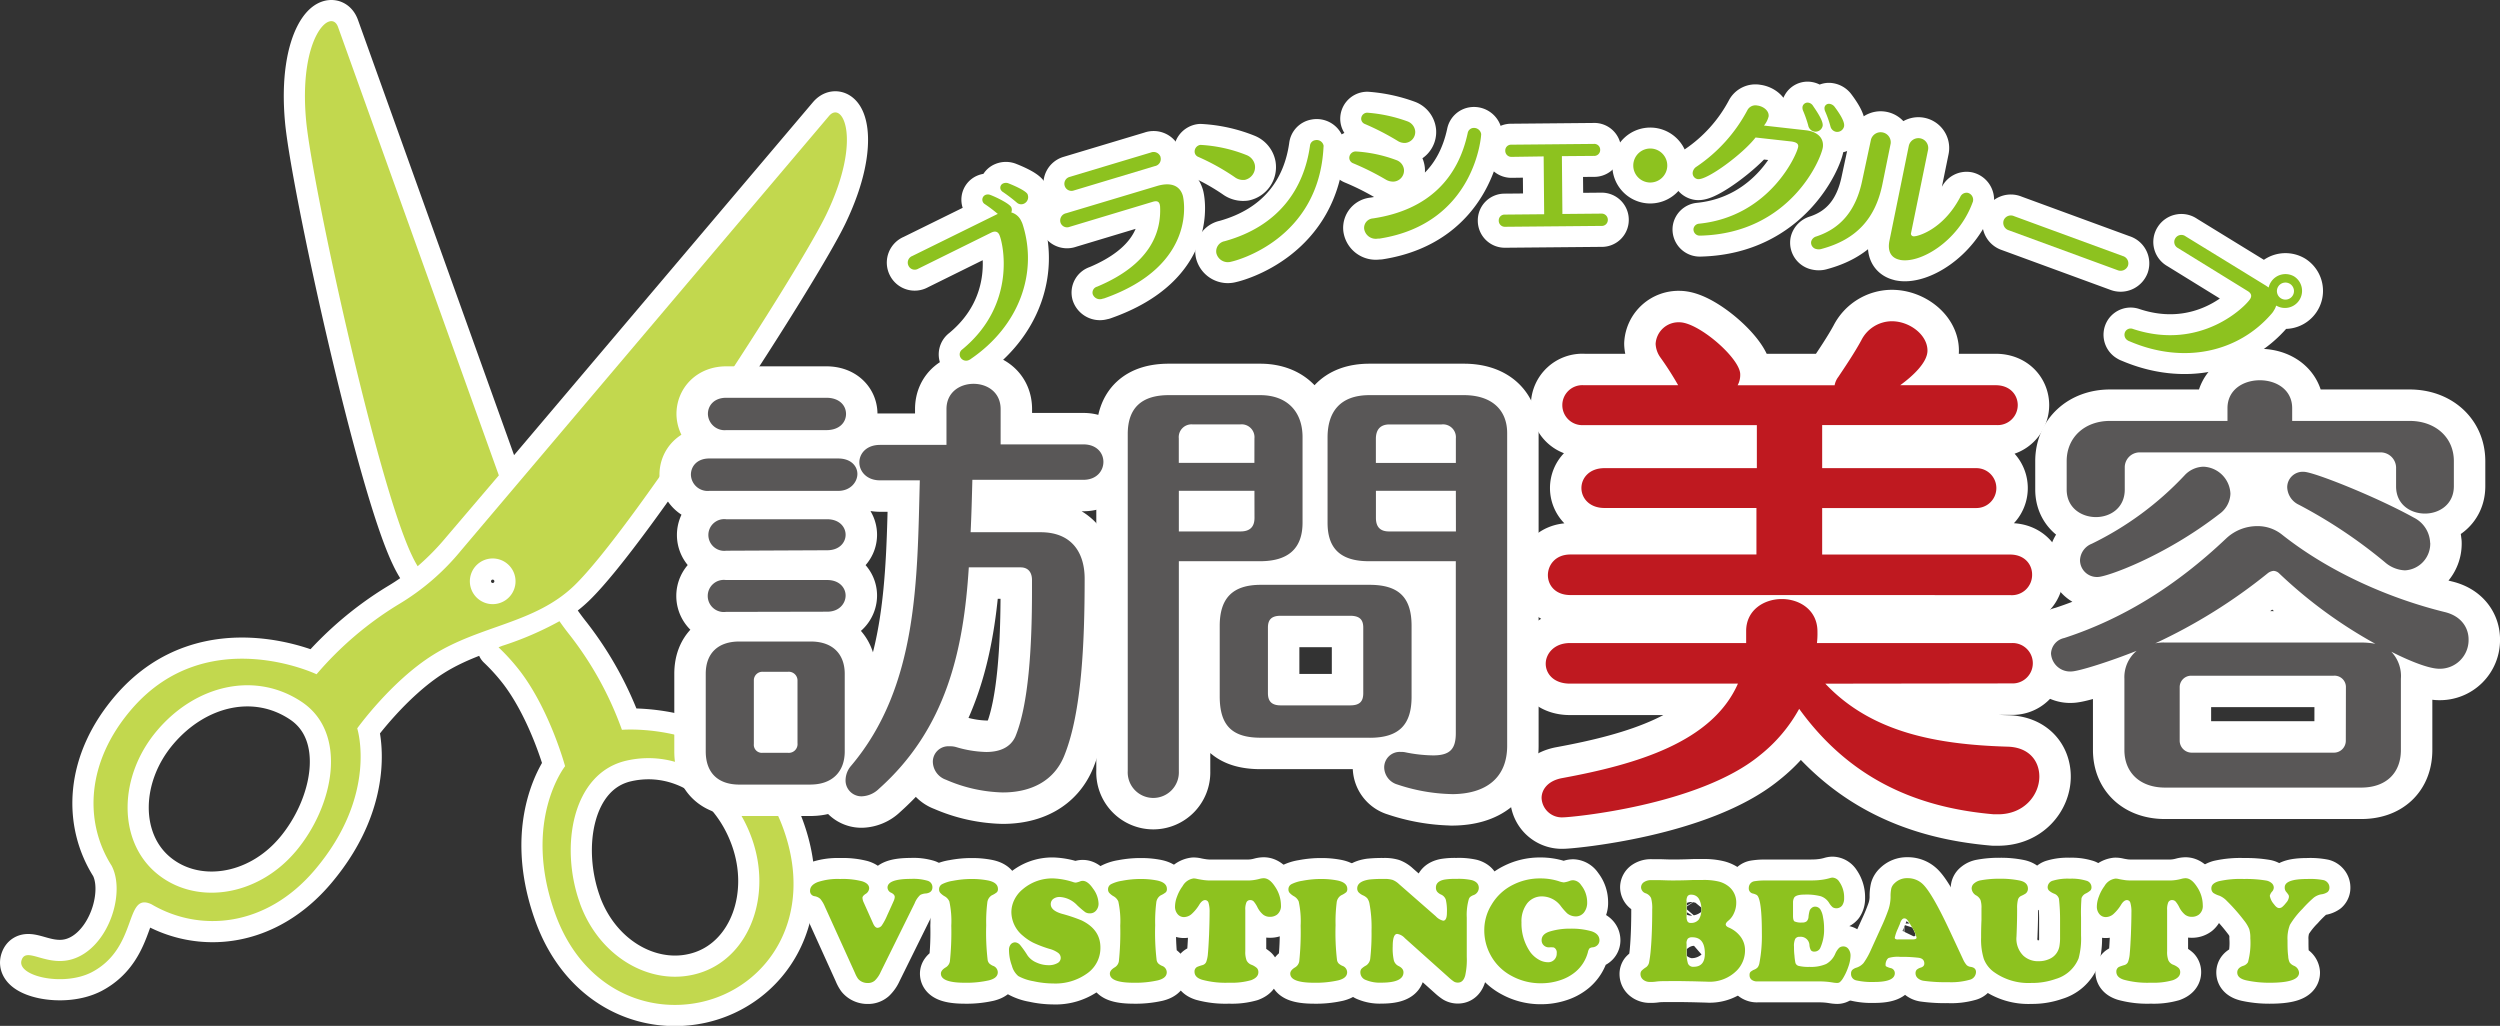
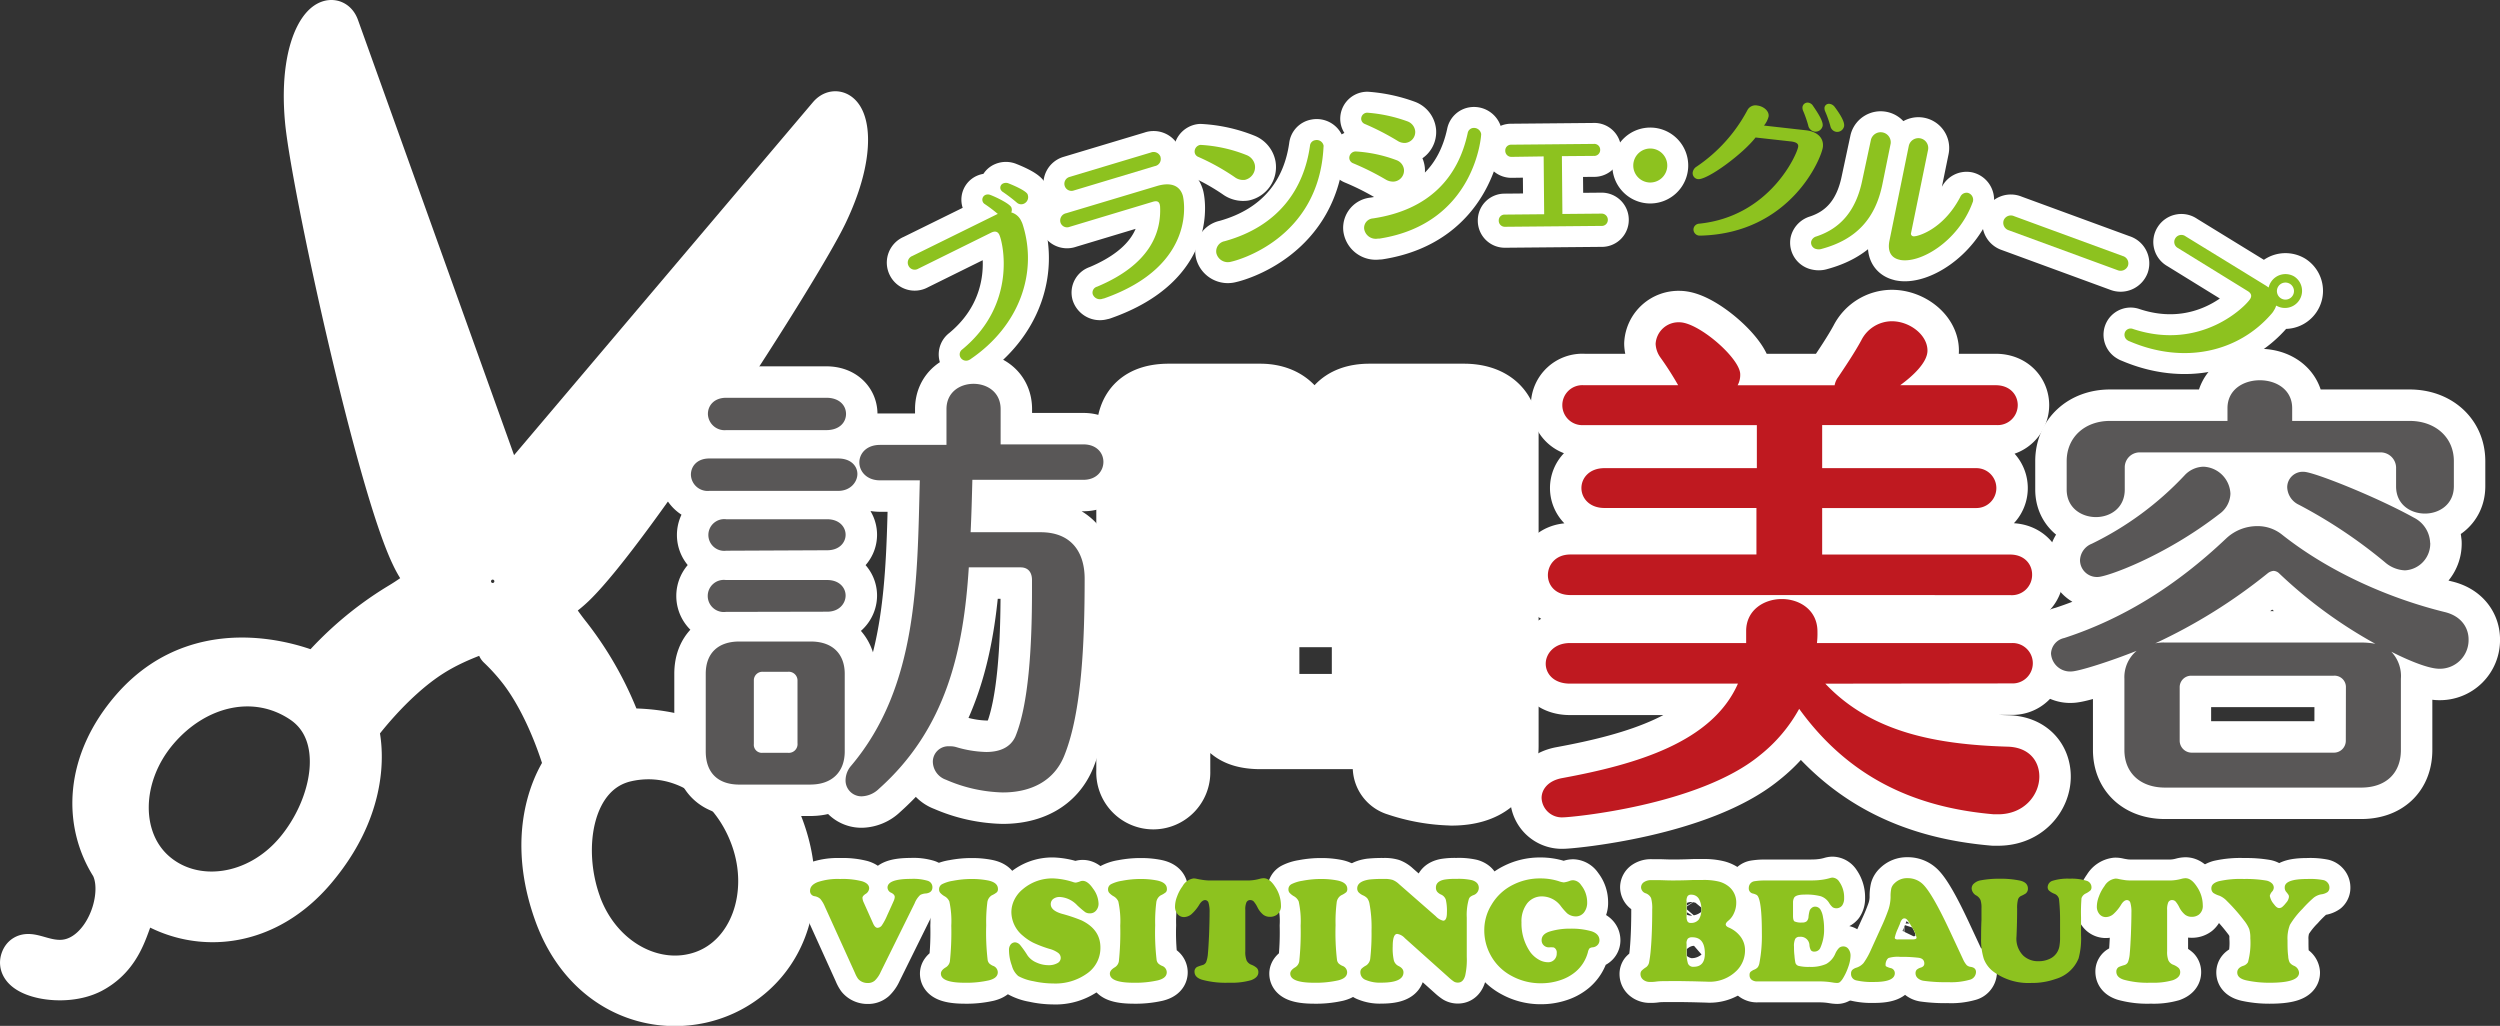
<svg xmlns="http://www.w3.org/2000/svg" viewBox="0 0 483.82 198.53">
  <rect x="0" y="0" width="483.82" height="198.53" fill="#333333" stroke="none" />
  <defs>
    <style>.cls-1,.cls-2,.cls-4{fill:#fff;stroke:#fff;stroke-linejoin:round;}.cls-1{stroke-width:8.11px;}.cls-2{stroke-width:8.19px;}.cls-3{fill:#c2d84e;}.cls-4{stroke-width:12.17px;}.cls-5{fill:#595757;}.cls-6{fill:#bf1920;}.cls-7{fill:#8dc21f;}</style>
  </defs>
  <title>アセット 1</title>
  <g id="レイヤー_2" data-name="レイヤー 2">
    <g id="レイヤー_2-2" data-name="レイヤー 2">
      <path class="cls-1" d="M177,174.83l-6.55,13.25a5.23,5.23,0,0,1-1.15,1.69,2,2,0,0,1-1.37.47,2.45,2.45,0,0,1-1.23-.3,2.27,2.27,0,0,1-.65-.53,5.51,5.51,0,0,1-.59-1.11l-5.83-12.86a5.73,5.73,0,0,0-.88-1.48,2.11,2.11,0,0,0-1.12-.52,1,1,0,0,1-.86-1.06c0-.73.5-1.29,1.5-1.68a12.2,12.2,0,0,1,4.3-.59,15.07,15.07,0,0,1,4.27.44q1.37.44,1.37,1.37a1.4,1.4,0,0,1-.74,1.11q-.56.39-.56.73a2.48,2.48,0,0,0,.25.91l1.79,4c.25.59.55.89.87.89a1.08,1.08,0,0,0,.84-.47,10.83,10.83,0,0,0,1-1.86q1.13-2.49,1.32-2.93a2.19,2.19,0,0,0,.18-.7c0-.32-.22-.59-.67-.82a1.13,1.13,0,0,1-.73-1q0-1.69,4.55-1.69a9.81,9.81,0,0,1,3.2.36,1.28,1.28,0,0,1,.94,1.25c0,.7-.41,1.1-1.23,1.21a2.65,2.65,0,0,0-1.13.29A4.46,4.46,0,0,0,177,174.83Z" />
      <path class="cls-1" d="M188.12,170.11a16,16,0,0,1,3.07.28c1.29.26,1.94.81,1.94,1.65a.9.9,0,0,1-.19.62,4.36,4.36,0,0,1-1,.61,1.86,1.86,0,0,0-.87,1.43,29.63,29.63,0,0,0-.21,4.35,45.78,45.78,0,0,0,.28,6.75,1.32,1.32,0,0,0,.3.64,2.64,2.64,0,0,0,.72.47,1.35,1.35,0,0,1,.94,1.25c0,.76-.57,1.28-1.74,1.57a19.87,19.87,0,0,1-4.61.46q-4.66,0-4.66-1.77c0-.42.3-.82.91-1.19a1.7,1.7,0,0,0,.83-1.17,54.21,54.21,0,0,0,.27-6.91,18,18,0,0,0-.37-4.68,2.12,2.12,0,0,0-1-1.06,3.52,3.52,0,0,1-.79-.65,1,1,0,0,1-.2-.65,1.1,1.1,0,0,1,.59-1,7,7,0,0,1,2.09-.65A18.76,18.76,0,0,1,188.12,170.11Z" />
      <path class="cls-1" d="M203.9,170a14.08,14.08,0,0,1,3.85.73,1.75,1.75,0,0,0,.46.08,4.24,4.24,0,0,0,.85-.25,1.26,1.26,0,0,1,.48-.09c.64,0,1.32.5,2,1.51a5.06,5.06,0,0,1,1.06,2.89,2,2,0,0,1-.47,1.34,1.49,1.49,0,0,1-1.17.55,1.68,1.68,0,0,1-.92-.22,17.43,17.43,0,0,1-1.58-1.35,5,5,0,0,0-3.36-1.6,2,2,0,0,0-1.28.39,1.24,1.24,0,0,0-.47,1c0,.83.73,1.45,2.18,1.87a31.29,31.29,0,0,1,3.78,1.27q3.64,1.76,3.65,5.21a6,6,0,0,1-2.49,5,10.48,10.48,0,0,1-6.63,2,18,18,0,0,1-3.85-.44,9.26,9.26,0,0,1-2.93-1,3.92,3.92,0,0,1-1.23-2,8.8,8.8,0,0,1-.56-3,1.67,1.67,0,0,1,.29-1.06,1.1,1.1,0,0,1,.9-.46,1.43,1.43,0,0,1,1,.56,19.5,19.5,0,0,1,1.41,2,4,4,0,0,0,1.68,1.33,5.63,5.63,0,0,0,2.37.53,3.34,3.34,0,0,0,1.71-.39,1.15,1.15,0,0,0,.65-1,1.22,1.22,0,0,0-.51-1,5.07,5.07,0,0,0-1.68-.77,22.75,22.75,0,0,1-3.11-1.18,9.77,9.77,0,0,1-2-1.34,6,6,0,0,1-2.25-4.54,5.45,5.45,0,0,1,.58-2.45,6.09,6.09,0,0,1,1.66-2.06A8.78,8.78,0,0,1,203.9,170Z" />
      <path class="cls-1" d="M220.82,170.11a16,16,0,0,1,3.07.28c1.29.26,1.94.81,1.94,1.65a.9.9,0,0,1-.19.62,4.36,4.36,0,0,1-1,.61,1.86,1.86,0,0,0-.87,1.43,29.63,29.63,0,0,0-.21,4.35,45.78,45.78,0,0,0,.28,6.75,1.32,1.32,0,0,0,.3.64,2.64,2.64,0,0,0,.72.47,1.35,1.35,0,0,1,.94,1.25c0,.76-.57,1.28-1.74,1.57a19.87,19.87,0,0,1-4.61.46q-4.66,0-4.66-1.77c0-.42.3-.82.91-1.19a1.7,1.7,0,0,0,.83-1.17,54.21,54.21,0,0,0,.27-6.91,18,18,0,0,0-.37-4.68,2.12,2.12,0,0,0-1-1.06,3.52,3.52,0,0,1-.79-.65,1,1,0,0,1-.2-.65,1.1,1.1,0,0,1,.59-1,7,7,0,0,1,2.09-.65A18.76,18.76,0,0,1,220.82,170.11Z" />
-       <path class="cls-1" d="M234.08,170.4h7.52a8.83,8.83,0,0,0,2.21-.33,3.16,3.16,0,0,1,.75-.11c.77,0,1.52.56,2.25,1.71a6.47,6.47,0,0,1,1.09,3.52,2.11,2.11,0,0,1-.75,1.81,2.23,2.23,0,0,1-1.37.43,2.09,2.09,0,0,1-1.32-.42,4.43,4.43,0,0,1-1.09-1.39,5.45,5.45,0,0,0-.74-1.16.91.91,0,0,0-.66-.27.78.78,0,0,0-.75.44,3.41,3.41,0,0,0-.22,1.46v8a4.55,4.55,0,0,0,.25,1.78,1.71,1.71,0,0,0,1,.86,3.42,3.42,0,0,1,1,.62,1.16,1.16,0,0,1,.28.81q0,1-1.4,1.53a13.59,13.59,0,0,1-4.27.49,17.34,17.34,0,0,1-5.25-.58c-1-.32-1.44-.84-1.44-1.57a1,1,0,0,1,.52-.91,9.28,9.28,0,0,1,1-.34,1.11,1.11,0,0,0,.74-.6,6,6,0,0,0,.34-1.7q.11-1.1.22-3.6c.06-1.66.1-3.1.1-4.32a6.07,6.07,0,0,0-.2-1.82.7.7,0,0,0-.66-.55c-.37,0-.73.27-1.08.8a8.12,8.12,0,0,1-1.57,1.93,2.31,2.31,0,0,1-1.42.56,1.59,1.59,0,0,1-1.26-.57,2.19,2.19,0,0,1-.5-1.48,5.51,5.51,0,0,1,.4-1.94,7.71,7.71,0,0,1,1.07-2A2.89,2.89,0,0,1,231,170a2.65,2.65,0,0,1,.65.09c.52.11.94.17,1.26.22A10.66,10.66,0,0,0,234.08,170.4Z" />
      <path class="cls-1" d="M255.73,170.11a16,16,0,0,1,3.07.28c1.29.26,1.94.81,1.94,1.65a.9.9,0,0,1-.19.62,4.36,4.36,0,0,1-1,.61,1.86,1.86,0,0,0-.87,1.43,29.63,29.63,0,0,0-.21,4.35,45.78,45.78,0,0,0,.28,6.75,1.32,1.32,0,0,0,.3.64,2.64,2.64,0,0,0,.72.47,1.35,1.35,0,0,1,.94,1.25c0,.76-.57,1.28-1.74,1.57a19.87,19.87,0,0,1-4.61.46q-4.66,0-4.66-1.77c0-.42.3-.82.91-1.19a1.7,1.7,0,0,0,.83-1.17,54.21,54.21,0,0,0,.27-6.91,18,18,0,0,0-.37-4.68,2.12,2.12,0,0,0-1-1.06,3.52,3.52,0,0,1-.79-.65,1,1,0,0,1-.2-.65,1.1,1.1,0,0,1,.59-1,7,7,0,0,1,2.09-.65A18.76,18.76,0,0,1,255.73,170.11Z" />
      <path class="cls-1" d="M270.74,171.09l7.11,6.22a2.9,2.9,0,0,0,1.44.87c.49,0,.73-.53.73-1.59a9.75,9.75,0,0,0-.21-2.46,1.68,1.68,0,0,0-.91-1,2.09,2.09,0,0,1-.78-.57,1.29,1.29,0,0,1-.23-.79c0-.81.55-1.32,1.64-1.54a12.62,12.62,0,0,1,2.34-.14,11.67,11.67,0,0,1,3,.25c.88.27,1.32.77,1.32,1.51a1.51,1.51,0,0,1-1.08,1.4,2.39,2.39,0,0,0-.58.33,1,1,0,0,0-.27.43,10.9,10.9,0,0,0-.4,3.57v4.65c0,.72,0,1.68,0,2.92a14.23,14.23,0,0,1-.3,3.63c-.25.92-.72,1.38-1.4,1.38a1.47,1.47,0,0,1-.76-.18,8.35,8.35,0,0,1-1.07-.86l-8.46-7.57a2.47,2.47,0,0,0-1.47-.81c-.58,0-.87.81-.87,2.41a10.66,10.66,0,0,0,.22,2.72,1.72,1.72,0,0,0,.91,1.08c.64.31.95.72.95,1.22,0,1.33-1.42,2-4.27,2a7,7,0,0,1-3-.51,1.56,1.56,0,0,1-1.07-1.43,1.11,1.11,0,0,1,.2-.73,3.77,3.77,0,0,1,.91-.65,1.83,1.83,0,0,0,.81-1.42,43.6,43.6,0,0,0,.24-5.3,24.63,24.63,0,0,0-.42-5.37,2.57,2.57,0,0,0-.4-.91,2.37,2.37,0,0,0-.8-.56,2.78,2.78,0,0,1-.9-.62,1.12,1.12,0,0,1-.25-.73c0-.91.79-1.49,2.36-1.73a24.49,24.49,0,0,1,2.8-.11,5.41,5.41,0,0,1,1.67.18A3.85,3.85,0,0,1,270.74,171.09Z" />
      <path class="cls-1" d="M298.12,170a11.6,11.6,0,0,1,3.53.53,4.06,4.06,0,0,0,1,.24,4.85,4.85,0,0,0,1.2-.32,1.77,1.77,0,0,1,.61-.1,2,2,0,0,1,1.53.94,5.28,5.28,0,0,1,1.17,3.31,3.05,3.05,0,0,1-.62,2,2,2,0,0,1-1.63.75,2.66,2.66,0,0,1-1.63-.6,12.46,12.46,0,0,1-1.18-1.34,4.59,4.59,0,0,0-3.61-1.93,3.59,3.59,0,0,0-2.95,1.36,5.67,5.67,0,0,0-1.09,3.65,9.68,9.68,0,0,0,1.74,5.82,5.3,5.3,0,0,0,1.58,1.39,3.6,3.6,0,0,0,1.81.52,1.62,1.62,0,0,0,1.22-.49,1.7,1.7,0,0,0,.47-1.26,1.09,1.09,0,0,0-.39-1,.61.61,0,0,0-.3-.13,6.56,6.56,0,0,0-.82,0,1.41,1.41,0,0,1-1-.39,1.31,1.31,0,0,1-.41-1c0-.79.53-1.35,1.58-1.68a13.34,13.34,0,0,1,4-.55,14.14,14.14,0,0,1,4.05.5c1,.32,1.56.91,1.56,1.76a1.29,1.29,0,0,1-.36.9,1.48,1.48,0,0,1-.93.45,1.2,1.2,0,0,0-.65.22,1.88,1.88,0,0,0-.3.74,7.45,7.45,0,0,1-2.4,3.79,8.89,8.89,0,0,1-3,1.63,11.47,11.47,0,0,1-3.65.58,11.67,11.67,0,0,1-5.74-1.44,9.83,9.83,0,0,1-4.09-4.11,9.94,9.94,0,0,1-1.17-4.75,9.32,9.32,0,0,1,1.41-4.91,9.91,9.91,0,0,1,4.15-3.85A11.45,11.45,0,0,1,298.12,170Z" />
      <path class="cls-1" d="M325.4,189.87l-1.92,0c-1.34,0-2.32,0-2.94.09s-.94.07-1.18.07a2,2,0,0,1-1.38-.45,1.37,1.37,0,0,1-.5-1.06,1,1,0,0,1,.19-.63,4.61,4.61,0,0,1,.9-.71,1.53,1.53,0,0,0,.57-.9,22.83,22.83,0,0,0,.34-2.61q.27-3.11.27-7.66a7.23,7.23,0,0,0-.22-2.21,1.85,1.85,0,0,0-1-.91,1.27,1.27,0,0,1-.94-1.17,1.22,1.22,0,0,1,.56-1,2.44,2.44,0,0,1,1.45-.39c.32,0,.73,0,1.24,0,.83,0,1.74.06,2.72.06.71,0,2.11,0,4.21-.09l1.78,0a12.26,12.26,0,0,1,3.06.3,5,5,0,0,1,2,1,3.94,3.94,0,0,1,1.4,3.16,4.66,4.66,0,0,1-.42,1.92,3.82,3.82,0,0,1-1.11,1.5c-.33.27-.5.51-.5.73s.21.44.6.6a5.54,5.54,0,0,1,2.13,1.59,4.31,4.31,0,0,1,1,2.89,5.53,5.53,0,0,1-1.51,3.75,7.39,7.39,0,0,1-5.86,2.24l-2.6-.07Zm1-15.49v2.94a1.88,1.88,0,0,0,.18,1,.65.65,0,0,0,.62.29,1.86,1.86,0,0,0,1.56-.65,3.37,3.37,0,0,0,.49-2,3.62,3.62,0,0,0-.51-2.08,1.66,1.66,0,0,0-1.45-.73.79.79,0,0,0-.7.28A1.92,1.92,0,0,0,326.38,174.38Zm0,8.23V184a7.32,7.32,0,0,0,.27,2.48,1.08,1.08,0,0,0,1.1.62c1.44,0,2.17-.85,2.17-2.55,0-2.11-.81-3.16-2.43-3.16a1.13,1.13,0,0,0-.87.27A1.51,1.51,0,0,0,326.38,182.61Z" />
      <path class="cls-1" d="M341.58,170.4h7.34c1.49,0,2.56,0,3.24-.09a10.54,10.54,0,0,0,2-.38,1.7,1.7,0,0,1,.47-.09,1.64,1.64,0,0,1,1.32.8,5.23,5.23,0,0,1,.94,3.15,2.44,2.44,0,0,1-.39,1.46,1.42,1.42,0,0,1-1.81.34,3.45,3.45,0,0,1-.71-.86,3.06,3.06,0,0,0-1.6-1.28,10.94,10.94,0,0,0-3.16-.32c-1.09,0-1.76.2-2,.59a1.9,1.9,0,0,0-.22.84c0,.35,0,1.25,0,2.7,0,.56.09.92.29,1.06a3.12,3.12,0,0,0,1.5.21,1.24,1.24,0,0,0,.87-.25,1.37,1.37,0,0,0,.34-.89,6.82,6.82,0,0,1,.21-1.14,1.18,1.18,0,0,1,.39-.53,1,1,0,0,1,.7-.26,1.23,1.23,0,0,1,1,.56,4,4,0,0,1,.5,1.46,10.93,10.93,0,0,1,.21,2.2,8.48,8.48,0,0,1-.7,3.69,1.23,1.23,0,0,1-1.17.79.81.81,0,0,1-.67-.25,2.39,2.39,0,0,1-.29-1,1.69,1.69,0,0,0-1.88-1.61.93.93,0,0,0-.88.41,3.25,3.25,0,0,0-.23,1.51c0,.45,0,1,.09,1.73a9.81,9.81,0,0,0,.19,1.41.89.89,0,0,0,.71.59,7.89,7.89,0,0,0,2,.17,7.37,7.37,0,0,0,3.23-.56,4.11,4.11,0,0,0,1.77-2,3.78,3.78,0,0,1,.73-1.11,1.22,1.22,0,0,1,.83-.29,1.18,1.18,0,0,1,1,.52,2.08,2.08,0,0,1,.39,1.31,6.82,6.82,0,0,1-.44,2.14,10.78,10.78,0,0,1-1.08,2.29,3,3,0,0,1-.55.65.87.87,0,0,1-.54.16,5.52,5.52,0,0,1-.79-.08,15.8,15.8,0,0,0-2.44-.22H340.11a1.72,1.72,0,0,1-1.12-.32,1.09,1.09,0,0,1-.4-.91.86.86,0,0,1,.17-.6,2.76,2.76,0,0,1,.79-.47,1.69,1.69,0,0,0,.64-.46,2.07,2.07,0,0,0,.31-.81,28.31,28.31,0,0,0,.47-5.81q0-5.51-.69-6.95a.94.94,0,0,0-.31-.4,2.83,2.83,0,0,0-.71-.27,1,1,0,0,1-.82-1.08,1.33,1.33,0,0,1,.27-.82,1.28,1.28,0,0,1,.72-.47A12,12,0,0,1,341.58,170.4Z" />
      <path class="cls-1" d="M377.27,180l2.7,5.79a4.34,4.34,0,0,0,.65,1,1.43,1.43,0,0,0,.79.33c.68.11,1,.45,1,1a1.57,1.57,0,0,1-1.25,1.5,13.15,13.15,0,0,1-4.11.46,30.79,30.79,0,0,1-4.78-.27,2.2,2.2,0,0,1-1.14-.52,1.25,1.25,0,0,1-.42-.95,1,1,0,0,1,.22-.66,2,2,0,0,1,.82-.43c.45-.15.66-.41.66-.77q0-1-1.16-1.13a26.76,26.76,0,0,0-3.5-.17,6.21,6.21,0,0,0-2.27.22,1.22,1.22,0,0,0-.4.51,1.85,1.85,0,0,0-.17.72c0,.21,0,.35.13.4a3.54,3.54,0,0,0,.79.31,1,1,0,0,1,.87,1q0,1.71-4.06,1.7a13.56,13.56,0,0,1-3.41-.31,1.26,1.26,0,0,1-1-1.32,1,1,0,0,1,.22-.68,2,2,0,0,1,.79-.45,3.06,3.06,0,0,0,1.41-.91A14,14,0,0,0,362,184l2-4.41a36.75,36.75,0,0,0,1.49-3.63,8.28,8.28,0,0,0,.39-2.37,7,7,0,0,1,.15-1.7,2.12,2.12,0,0,1,.6-.94,3.4,3.4,0,0,1,2.52-1A4.18,4.18,0,0,1,372,171Q373.79,172.58,377.27,180Zm-9.93,1.8h2.8c.51,0,.77-.12.77-.34a7.46,7.46,0,0,0-1.07-2.31,7.28,7.28,0,0,0-.74-1.13.74.74,0,0,0-.55-.29c-.34,0-.63.32-.85,1,0,.09-.18.42-.41,1a7.82,7.82,0,0,0-.6,1.74C366.69,181.7,366.9,181.82,367.34,181.82Z" />
-       <path class="cls-1" d="M402.74,177.54V181a14.72,14.72,0,0,1-.47,4.46,6.82,6.82,0,0,1-4.45,4,13.58,13.58,0,0,1-4.71.77,11.45,11.45,0,0,1-7.33-2.19,5.58,5.58,0,0,1-1.86-2.48,12.53,12.53,0,0,1-.52-4.08c0-.7,0-1.84.07-3.43,0-1.12,0-1.86,0-2.22a4.92,4.92,0,0,0-.18-1.64,2,2,0,0,0-.77-.86,1.68,1.68,0,0,1-.95-1.37,1.26,1.26,0,0,1,.48-1,2.6,2.6,0,0,1,1.26-.59,19.37,19.37,0,0,1,3.71-.31,18.19,18.19,0,0,1,3.91.36c1,.23,1.53.74,1.53,1.56a1.16,1.16,0,0,1-.45.95,5.82,5.82,0,0,1-.85.45,1.14,1.14,0,0,0-.63.73,6.59,6.59,0,0,0-.16,1.74c0,.83,0,2.62-.12,5.37a4.62,4.62,0,0,0,1.33,3.74,4.16,4.16,0,0,0,2.95,1.06,4.85,4.85,0,0,0,2.06-.42,3.26,3.26,0,0,0,1.42-1.15,3.36,3.36,0,0,0,.53-1.25,9.28,9.28,0,0,0,.14-1.86v-3.15a37,37,0,0,0-.21-4.23,1.45,1.45,0,0,0-.92-1,3.48,3.48,0,0,1-1-.6.91.91,0,0,1-.27-.67,1.33,1.33,0,0,1,1-1.25,9.89,9.89,0,0,1,3.27-.39,9.79,9.79,0,0,1,3.21.39,1.3,1.3,0,0,1,1,1.23.93.93,0,0,1-.17.62,3.92,3.92,0,0,1-.9.61,1.57,1.57,0,0,0-.86.92A33.93,33.93,0,0,0,402.74,177.54Z" />
      <path class="cls-1" d="M412.46,170.4H420a8.83,8.83,0,0,0,2.21-.33,3.16,3.16,0,0,1,.75-.11c.77,0,1.52.56,2.25,1.71a6.47,6.47,0,0,1,1.09,3.52,2.11,2.11,0,0,1-.75,1.81,2.23,2.23,0,0,1-1.37.43,2.09,2.09,0,0,1-1.32-.42,4.43,4.43,0,0,1-1.09-1.39,5.45,5.45,0,0,0-.74-1.16.91.91,0,0,0-.66-.27.78.78,0,0,0-.75.44,3.41,3.41,0,0,0-.22,1.46v8a4.55,4.55,0,0,0,.25,1.78,1.71,1.71,0,0,0,1,.86,3.42,3.42,0,0,1,1,.62,1.16,1.16,0,0,1,.28.81q0,1-1.4,1.53a13.59,13.59,0,0,1-4.27.49,17.34,17.34,0,0,1-5.25-.58c-1-.32-1.44-.84-1.44-1.57a1,1,0,0,1,.52-.91,9.28,9.28,0,0,1,1-.34,1.11,1.11,0,0,0,.74-.6,6,6,0,0,0,.34-1.7q.11-1.1.22-3.6c.06-1.66.1-3.1.1-4.32a6.07,6.07,0,0,0-.2-1.82.7.7,0,0,0-.66-.55c-.37,0-.73.27-1.08.8a8.12,8.12,0,0,1-1.57,1.93,2.31,2.31,0,0,1-1.42.56,1.59,1.59,0,0,1-1.26-.57,2.19,2.19,0,0,1-.5-1.48,5.51,5.51,0,0,1,.4-1.94,7.71,7.71,0,0,1,1.07-2,2.89,2.89,0,0,1,2.14-1.46,2.65,2.65,0,0,1,.65.09c.52.11.94.17,1.26.22A10.66,10.66,0,0,0,412.46,170.4Z" />
      <path class="cls-1" d="M434.29,170.11a23.12,23.12,0,0,1,4.27.3,2.15,2.15,0,0,1,1.08.51,1.15,1.15,0,0,1,.4.86,1.2,1.2,0,0,1-.31.75,1.8,1.8,0,0,0-.46.84,3.42,3.42,0,0,0,.82,1.64c.35.49.68.73,1,.73a1,1,0,0,0,.59-.22,5.12,5.12,0,0,0,.73-.79,2,2,0,0,0,.56-1.12.88.88,0,0,0-.06-.39,5.1,5.1,0,0,0-.46-.61,1.26,1.26,0,0,1-.29-.89q0-1.61,4.36-1.61a13.65,13.65,0,0,1,3.21.23,1.52,1.52,0,0,1,.78.54,1.38,1.38,0,0,1,.3.86,1.12,1.12,0,0,1-.35.89,2.73,2.73,0,0,1-1.25.45,3.34,3.34,0,0,0-1.42.63,23.85,23.85,0,0,0-2.2,2.18,16.14,16.14,0,0,0-2.42,3.08,7.2,7.2,0,0,0-.47,3c0,1.1,0,2.12.13,3.06a3.17,3.17,0,0,0,.27,1.21,2,2,0,0,0,.83.66,1.58,1.58,0,0,1,1,1.35q0,1.95-5.74,1.94a20.9,20.9,0,0,1-4.45-.46q-1.77-.39-1.77-1.53c0-.58.37-1,1.08-1.26a1.66,1.66,0,0,0,1-.73,14.31,14.31,0,0,0,.45-4.66,5.44,5.44,0,0,0-.22-1.77,6.84,6.84,0,0,0-1-1.65,35.7,35.7,0,0,0-3.33-3.78,4.22,4.22,0,0,0-1.42-1,4.57,4.57,0,0,1-1.17-.53,1.13,1.13,0,0,1-.4-.91c0-.64.48-1.09,1.44-1.37A19,19,0,0,1,434.29,170.11Z" />
      <path class="cls-1" d="M187.87,69.47a.89.89,0,0,1-.26.16,1.26,1.26,0,0,1-1.76-.51,1.18,1.18,0,0,1,.37-1.49c10.71-8.8,7.87-20.79,7.16-22.23-.33-.67-.91-.69-1.53-.39l-14.16,7a1.32,1.32,0,0,1-1.86-.56,1.37,1.37,0,0,1,.73-1.91l16.24-8a1.63,1.63,0,0,1,.31-.13,27.12,27.12,0,0,0-2.52-1.91.94.94,0,0,1-.38-.42,1,1,0,0,1,.51-1.36,1.2,1.2,0,0,1,.92,0c1.07.39,3.71,1.67,4.07,2.39a1.23,1.23,0,0,1,0,1,3,3,0,0,1,1.93,1.67,4.15,4.15,0,0,1,.32.79C200.83,52.75,197.35,63,187.87,69.47Zm11-31.84a1.38,1.38,0,0,1-.67,1.77,1.27,1.27,0,0,1-1.45-.22,31.75,31.75,0,0,0-2.62-2,1.19,1.19,0,0,1-.47-.5.89.89,0,0,1,.48-1.18,1.33,1.33,0,0,1,1.07,0C196,35.81,198.5,36.85,198.89,37.62Z" />
      <path class="cls-1" d="M213.59,57.78l-.12,0a1.48,1.48,0,0,1-2-.85,1.19,1.19,0,0,1,.85-1.45C222.61,51.17,224.75,45,224.51,40a2.38,2.38,0,0,0-.08-.47c-.18-.61-.65-.69-1.36-.47L207,43.9a1.33,1.33,0,0,1-1.77-.85,1.42,1.42,0,0,1,1.1-1.78L223.9,36c2.39-.72,4.35-.3,5,1.84C229,38.09,232.12,51.29,213.59,57.78Zm11-27.38a1.39,1.39,0,0,1-1.11,1.75l-15.72,4.73a1.37,1.37,0,1,1-.8-2.63l15.78-4.74A1.42,1.42,0,0,1,224.61,30.4Z" />
      <path class="cls-1" d="M242.85,31.91a2.53,2.53,0,0,1-1.93,2.9,2.73,2.73,0,0,1-2-.55,43.3,43.3,0,0,0-7.07-3.92,1.11,1.11,0,0,1-.64-.81,1.3,1.3,0,0,1,1.1-1.49,28,28,0,0,1,9,2A2.59,2.59,0,0,1,242.85,31.91Zm-4.56,18.73A2.29,2.29,0,0,1,235.4,49,2,2,0,0,1,237,46.68c10.54-2.92,15.37-10.23,16.52-18.48a1.19,1.19,0,0,1,1-1.07,1.36,1.36,0,0,1,1.62,1,.72.72,0,0,1,0,.28C255.28,46.41,239.09,50.49,238.29,50.64Z" />
      <path class="cls-1" d="M271.71,32.83a2.15,2.15,0,0,1-1.93,2.31,2.72,2.72,0,0,1-1.58-.38,51.1,51.1,0,0,0-6.35-3.17,1.15,1.15,0,0,1-.72-.94,1.25,1.25,0,0,1,1.22-1.34,27,27,0,0,1,7.9,1.68A2.21,2.21,0,0,1,271.71,32.83Zm2.17-7.46a2.12,2.12,0,0,1-1.9,2.29,2.47,2.47,0,0,1-1.49-.39A49.37,49.37,0,0,0,264.15,24a1.11,1.11,0,0,1-.72-.94,1.18,1.18,0,0,1,1.17-1.25,29,29,0,0,1,7.79,1.68A2.28,2.28,0,0,1,273.88,25.37ZM267,46.17l-.3,0A2.27,2.27,0,0,1,264,44.27a1.84,1.84,0,0,1,1.71-2c11-1.65,16.52-8.06,18.33-16.51a1.2,1.2,0,0,1,1.09-1,1.41,1.41,0,0,1,1.52,1.18C286.69,26,285.65,43.24,267,46.17Z" />
      <path class="cls-1" d="M311.16,42.55a1.16,1.16,0,0,1-1.25,1.17l-18.67.17h0a1.17,1.17,0,0,1-1.19-1.2,1.12,1.12,0,0,1,1.17-1.16l7.62-.07-.1-11.19-6.2.09a1.18,1.18,0,0,1-1.23-1.2A1.12,1.12,0,0,1,292.45,28l16-.15A1.13,1.13,0,0,1,309.68,29a1.15,1.15,0,0,1-1.24,1.17l-6.17.05.1,11.19,7.54-.07A1.19,1.19,0,0,1,311.16,42.55Z" />
      <path class="cls-1" d="M319.23,35.32a3.29,3.29,0,1,1,3.43-3.13A3.3,3.3,0,0,1,319.23,35.32Z" />
-       <path class="cls-1" d="M329.14,45.6h-.27a1.2,1.2,0,0,1-1.13-1.31,1.17,1.17,0,0,1,1.08-1c13.76-1.4,19-13.52,19.18-14.9.07-.6-.39-.86-1.25-1l-7-.78c-2.42,3.15-9.33,8.26-11.16,8.06a1.16,1.16,0,0,1-1-1.33,1.58,1.58,0,0,1,.76-1.1,30.36,30.36,0,0,0,9.8-10.88,1.76,1.76,0,0,1,1.93-.94c1.14.13,2.32,1,2.2,2.1a4.46,4.46,0,0,1-.9,1.78l8.09.91c2.1.23,3.51,1.37,3.31,3.23C352.51,30.65,346.52,45.13,329.14,45.6Zm23.61-21.32a1.41,1.41,0,0,1-1.56,1.19,1.49,1.49,0,0,1-1.26-1.24,22.19,22.19,0,0,0-1-2.84,1.51,1.51,0,0,1-.1-.68,1,1,0,0,1,1.09-.85,1.31,1.31,0,0,1,.91.56C351,20.72,352.86,23.2,352.74,24.28Zm4.15.07a1.37,1.37,0,0,1-1.5,1.17,1.39,1.39,0,0,1-1.16-1.07,20.43,20.43,0,0,0-1-2.85,1.58,1.58,0,0,1-.15-.77.86.86,0,0,1,1-.73,1.47,1.47,0,0,1,1,.63C355.95,21.88,357,23.48,356.89,24.35Z" />
      <path class="cls-1" d="M352.57,48.16a1.82,1.82,0,0,1-1,.05,1.26,1.26,0,0,1-1.06-1.45,1.41,1.41,0,0,1,1-1c4.68-1.54,7.69-5,8.89-10.87L362.09,27a1.95,1.95,0,0,1,3.81.77l-1.61,7.92C362.93,42.31,359.25,46.35,352.57,48.16Zm15.1,2.12c-1.71-.35-2.43-1.66-2-3.73l3.73-18.29a1.9,1.9,0,0,1,3.73.76l-3.31,16.18a.52.52,0,0,0,.45.53c.65.13,5.75-1.2,9.09-7.6a1.33,1.33,0,0,1,1.46-.81,1.38,1.38,0,0,1,1,1.66c0,.09-.07.17-.09.26C378.94,46.77,371.54,51.08,367.67,50.29Z" />
      <path class="cls-1" d="M388.77,44.57a1.51,1.51,0,0,1-1-1.94,1.49,1.49,0,0,1,2-.8l21.05,7.72a1.47,1.47,0,0,1,1,1.88,1.53,1.53,0,0,1-2,.86Z" />
      <path class="cls-1" d="M440.63,59.19l-.05,0-.08-.05a3.21,3.21,0,0,1-.42.91,3.39,3.39,0,0,1-.49.69c-6.35,7.35-16.87,9.87-27.49,5.3a.92.92,0,0,1-.27-.13,1.27,1.27,0,0,1-.51-1.77,1.2,1.2,0,0,1,1.46-.48c13.21,4.38,21.87-4.45,22.7-5.82.4-.65.11-1.15-.49-1.51L421.49,48a1.32,1.32,0,0,1-.51-1.87,1.37,1.37,0,0,1,2-.39l15.49,9.51c.21.13.4.28.58.39a3.26,3.26,0,0,1,.41-1A3.33,3.33,0,0,1,444,53.51a3.31,3.31,0,0,1-3.41,5.67Zm2.52-4.27a1.65,1.65,0,0,0-1.73,2.81,1.65,1.65,0,1,0,1.73-2.81Z" />
      <path class="cls-2" d="M86.31,104a47,47,0,0,1-5.48,5.58c-.38-.63-.74-1.29-1.07-2C73,93.62,60.37,35.59,59.24,23.3,57.76,7.14,64.05,1.42,65.42,5.23L96.54,92Zm10.85,21a62.17,62.17,0,0,0,11.11-4.78c.64.92,1.33,1.85,2.09,2.8a65.93,65.93,0,0,1,10,18.22s23.32-2,31.08,18.71c6.5,17.36-2.76,31.16-15.85,34-11,2.36-23.12-3.11-28.16-17.17-6.43-17.93,1.93-28.5,1.93-28.5s-2.91-10.79-8.72-18.4a40.35,40.35,0,0,0-4.16-4.61Zm15.05,49.77c3.92,10.93,14.61,16.62,23.8,13.32s13.41-14.95,9.48-25.88-13.94-17.37-24.28-15C110.73,149.62,108.3,163.84,112.22,174.77ZM4.17,185.84c1-3.19,6,2.7,12.17-1.32,5.37-3.52,7.72-12.36,5.25-17-5.24-8.25-5.1-19.94,4-30.41,14.54-16.69,35.67-6.62,35.67-6.62A65.92,65.92,0,0,1,77.07,117a46.13,46.13,0,0,0,12.16-10.47l71.21-84.09c2.62-3.09,6.51,4.47-.54,19.09-5.36,11.11-37.57,61-48.78,71.81-7.66,7.36-18.11,7.62-27.37,13.44-8.11,5.1-14.62,14.18-14.62,14.18s4.12,12.83-8.19,27.37c-9.39,11.09-22.22,12.21-31.63,6.67-5.29-2.48-2.49,8.4-11.57,13.16C12.21,191,3.21,188.89,4.17,185.84Zm53-21c7.51-8.86,10.21-23,1.23-29s-20.49-3.32-28,5.54-7.64,21.26-.19,27.56S49.68,173.67,57.19,164.81ZM91,111.72a4.42,4.42,0,1,0,5.14-3.57A4.42,4.42,0,0,0,91,111.72Z" />
-       <path class="cls-3" d="M86.31,104a47,47,0,0,1-5.48,5.58c-.38-.63-.74-1.29-1.07-2C73,93.62,60.37,35.59,59.24,23.3,57.76,7.14,64.05,1.42,65.42,5.23L96.54,92Zm10.85,21a62.17,62.17,0,0,0,11.11-4.78c.64.92,1.33,1.85,2.09,2.8a65.93,65.93,0,0,1,10,18.22s23.32-2,31.08,18.71c6.5,17.36-2.76,31.16-15.85,34-11,2.36-23.12-3.11-28.16-17.17-6.43-17.93,1.93-28.5,1.93-28.5s-2.91-10.79-8.72-18.4a40.35,40.35,0,0,0-4.16-4.61Zm15.05,49.77c3.92,10.93,14.61,16.62,23.8,13.32s13.41-14.95,9.48-25.88-13.94-17.37-24.28-15C110.73,149.62,108.3,163.84,112.22,174.77ZM4.17,185.84c1-3.19,6,2.7,12.17-1.32,5.37-3.52,7.72-12.36,5.25-17-5.24-8.25-5.1-19.94,4-30.41,14.54-16.69,35.67-6.62,35.67-6.62A65.92,65.92,0,0,1,77.07,117a46.13,46.13,0,0,0,12.16-10.47l71.21-84.09c2.62-3.09,6.51,4.47-.54,19.09-5.36,11.11-37.57,61-48.78,71.81-7.66,7.36-18.11,7.62-27.37,13.44-8.11,5.1-14.62,14.18-14.62,14.18s4.12,12.83-8.19,27.37c-9.39,11.09-22.22,12.21-31.63,6.67-5.29-2.48-2.49,8.4-11.57,13.16C12.21,191,3.21,188.89,4.17,185.84Zm53-21c7.51-8.86,10.21-23,1.23-29s-20.49-3.32-28,5.54-7.64,21.26-.19,27.56S49.68,173.67,57.19,164.81ZM91,111.72a4.42,4.42,0,1,0,5.14-3.57A4.42,4.42,0,0,0,91,111.72Z" />
      <path class="cls-4" d="M137.26,95a3.24,3.24,0,0,1-3.55-3.13c0-1.61,1.18-3.14,3.55-3.14H162.2c2.54,0,3.73,1.52,3.73,3S164.66,95,162.2,95Zm19.63,56.84H143.09c-4.06,0-6.51-2.2-6.51-6.43v-15c0-4.06,2.45-6.26,6.51-6.26h13.79c4.48,0,6.6,2.63,6.6,6.26v15C163.48,149.55,160.85,151.83,156.88,151.83ZM140.55,83.24A3.23,3.23,0,0,1,137,80.11c0-1.61,1.18-3.13,3.55-3.13h19.37c2.55,0,3.81,1.51,3.81,3.13s-1.26,3.13-3.81,3.13Zm-.08,35.18a3.11,3.11,0,1,1,0-6.17h19.62c2.37,0,3.56,1.52,3.56,3s-1.18,3.13-3.56,3.13Zm.08-11.84a3.07,3.07,0,1,1,0-6.09h19.54c2.37,0,3.56,1.52,3.56,3s-1.18,3-3.56,3Zm13.79,25.12a1.69,1.69,0,0,0-1.86-1.69h-4.82a1.65,1.65,0,0,0-1.77,1.6V144a1.55,1.55,0,0,0,1.69,1.69h4.9a1.69,1.69,0,0,0,1.86-1.86ZM206,146.16c-2,5.08-6.6,7.2-11.93,7.2a29.09,29.09,0,0,1-11-2.46,3.76,3.76,0,0,1-2.54-3.47,3,3,0,0,1,3.22-3,4,4,0,0,1,1.35.17,21.93,21.93,0,0,0,5.75.93c2.71,0,4.73-.93,5.66-3,2.54-6.17,3.21-17.17,3.21-28.16v-2.11c0-1.61-.84-2.46-2.2-2.46H187.49c-1,15.9-4.31,31.2-17.42,42.88a5,5,0,0,1-3.3,1.43,3.07,3.07,0,0,1-3.13-3.13,4.35,4.35,0,0,1,1.09-2.8c13-15.39,12.77-36.11,13.28-55.22h-7.7c-2.62,0-4-1.77-4-3.47s1.35-3.39,4-3.39h12.86V79.18c0-3.3,2.62-4.9,5.24-4.9s5.24,1.6,5.24,4.9V86h16c2.62,0,3.89,1.69,3.89,3.39s-1.27,3.47-3.89,3.47H188.18c-.09,3.38-.17,6.77-.34,10.14h13.53c6.09,0,8.54,4,8.54,9C209.91,124.51,209.32,137.88,206,146.16Z" />
      <path class="cls-4" d="M243.86,108.61H228.14V149.3a4.95,4.95,0,1,1-9.89-.09V84c0-5.07,2.71-7.53,7.95-7.53h17.67c5.25,0,8.21,3.22,8.21,8.12v16.58C252.07,106.33,249.12,108.61,243.86,108.61Zm-1.09-23.77a2.49,2.49,0,0,0-2.71-2.71h-9.3a2.47,2.47,0,0,0-2.63,2.71v4.74h14.63Zm0,10.15H228.14v7.86h11.93c1.86,0,2.71-.92,2.71-2.62Zm22.32,47.78H244c-5.49,0-7.95-2.29-7.95-8V121.13c0-5.33,2.46-7.95,7.95-7.95h21.06c5.75,0,8.12,2.54,8.12,7.95v13.61C273.21,140.16,270.85,142.78,265.09,142.78Zm-1.26-21.31c0-1.52-.68-2.29-2.54-2.29H247.84c-1.86,0-2.46.84-2.46,2.29v12.68c0,1.44.59,2.37,2.46,2.37h13.45c1.86,0,2.54-.76,2.54-2.37Zm17.08,32.22a35.34,35.34,0,0,1-10.49-1.86,3.52,3.52,0,0,1-2.54-3.3,3,3,0,0,1,3.21-3,3.65,3.65,0,0,1,.93.08,28.29,28.29,0,0,0,5.33.59c3.3,0,4.39-1.26,4.39-4.31V108.61H264.92c-5.49,0-8-2.45-8-7.44V84.67c0-5,2.46-8.2,8.12-8.2h18.26c5.24,0,8.38,2.71,8.38,7.36v60.55C291.66,150.39,287.76,153.69,280.91,153.69Zm.84-68.84A2.49,2.49,0,0,0,279,82.14H268.9c-1.86,0-2.63,1.1-2.63,2.8v4.65h15.48Zm0,10.15H266.28v5.24c0,1.77.85,2.62,2.54,2.62h12.94Z" />
      <path class="cls-4" d="M353.25,132.31c9,9.54,21.73,11.78,35.23,12.19,4.27.1,6.19,2.84,6.19,5.79,0,3.45-2.84,7.3-8,7.3h-.81c-15.43-1.32-28.12-7.21-37.67-20.41a29.8,29.8,0,0,1-7.62,9c-11.87,9.75-36.55,12-38.07,12a3.92,3.92,0,0,1-4.16-3.75c0-1.62,1.22-3.35,4-3.85,14.31-2.64,29-6.91,34-18.28H303.82c-3.15,0-4.68-1.93-4.68-3.85s1.63-4,4.68-4h34.11v-2.33c0-4.06,3.45-6.19,6.9-6.19s6.9,2.13,6.9,6.29v.1a15.39,15.39,0,0,1-.1,2.13H389.3a3.91,3.91,0,1,1,0,7.81Zm-49.33-17.15c-2.95,0-4.36-1.93-4.36-3.85s1.42-4,4.36-4h36v-9H310.51c-2.94,0-4.46-1.94-4.46-3.86s1.52-3.85,4.46-3.85H340V82.27h-33.5a3.87,3.87,0,1,1,0-7.72h18.27a60.54,60.54,0,0,0-3.45-5.39,4.87,4.87,0,0,1-.91-2.63A4.44,4.44,0,0,1,325,62.37c3.75,0,11.78,7,11.78,10.06a4.15,4.15,0,0,1-.5,2.13h18.77a3.76,3.76,0,0,1,.72-1.62c1.22-1.83,3.15-4.68,4.46-7.11a6.65,6.65,0,0,1,5.89-3.66c3.45,0,6.9,2.63,6.9,5.68,0,2.34-2.94,5-5.28,6.7h18.48c2.84,0,4.27,1.93,4.27,3.85a3.88,3.88,0,0,1-4.17,3.86H352.64V90.6h29.85a3.86,3.86,0,1,1,0,7.72H352.64v9H389c2.84,0,4.27,1.93,4.27,3.85a3.92,3.92,0,0,1-4.27,4Z" />
      <path class="cls-4" d="M477.74,123.75a5.55,5.55,0,0,1-5.66,5.67c-2.71,0-8-2.63-9.3-3.3a6.83,6.83,0,0,1,1.86,5.24v13.78c0,4.48-2.88,7.28-7.7,7.28H419c-4.74,0-7.87-2.8-7.87-7.28V131.36a6.66,6.66,0,0,1,2.37-5.41c-5,2-11.25,4-12.68,4a3.7,3.7,0,0,1-3.89-3.47,3.2,3.2,0,0,1,2.54-3c11.17-3.64,21.48-9.89,31.46-19.37a8.75,8.75,0,0,1,5.84-2.29,7.53,7.53,0,0,1,4.82,1.61c9.38,7.44,21.06,12.43,31.46,15C476.31,119.19,477.74,121.47,477.74,123.75Zm-8.45-24.36c-2.8,0-5.58-1.77-5.58-5.24V90.43a3,3,0,0,0-2.88-2.88H414a2.89,2.89,0,0,0-2.8,2.88v4.31c0,3.56-2.79,5.33-5.58,5.33s-5.66-1.77-5.66-5.33V89.24c0-4.65,3.55-7.78,8.37-7.78h22.75V79c0-3.64,3.13-5.41,6.26-5.41s6.26,1.77,6.26,5.41v2.46h22.74c4.91,0,8.55,3.13,8.55,7.78v4.9C474.87,97.61,472.08,99.39,469.29,99.39ZM406,111.66a3.27,3.27,0,0,1-3.46-3.22,3.58,3.58,0,0,1,2.28-3.21A61.54,61.54,0,0,0,422.77,92a5.15,5.15,0,0,1,3.64-1.68,5.45,5.45,0,0,1,5.24,5.24,5,5,0,0,1-2.11,3.89C418.8,107.77,407.63,111.66,406,111.66Zm35.1-.68a1.67,1.67,0,0,0-1.1-.5,2.15,2.15,0,0,0-1.18.5,104.55,104.55,0,0,1-21.73,13.53,7.57,7.57,0,0,1,1.94-.16h37.89a14.13,14.13,0,0,1,2.79.25A90,90,0,0,1,441.12,111ZM454,133.06a2.2,2.2,0,0,0-2.37-2.29H424.12a2.22,2.22,0,0,0-2.29,2.29v10.31a2.33,2.33,0,0,0,2.29,2.29h27.49a2.3,2.3,0,0,0,2.37-2.29Zm16.32-28a5.17,5.17,0,0,1-4.9,5.32,6.3,6.3,0,0,1-3.9-1.6A95.35,95.35,0,0,0,444.93,97.7a3.9,3.9,0,0,1-2.29-3.39,3,3,0,0,1,3.22-3c1.86,0,14,4.82,21.31,8.88A5.68,5.68,0,0,1,470.3,105.06Z" />
      <path class="cls-5" d="M137.26,95a3.24,3.24,0,0,1-3.55-3.13c0-1.61,1.18-3.14,3.55-3.14H162.2c2.54,0,3.73,1.52,3.73,3S164.66,95,162.2,95Zm19.63,56.84H143.09c-4.06,0-6.51-2.2-6.51-6.43v-15c0-4.06,2.45-6.26,6.51-6.26h13.79c4.48,0,6.6,2.63,6.6,6.26v15C163.48,149.55,160.85,151.83,156.88,151.83ZM140.55,83.24A3.23,3.23,0,0,1,137,80.11c0-1.61,1.18-3.13,3.55-3.13h19.37c2.55,0,3.81,1.51,3.81,3.13s-1.26,3.13-3.81,3.13Zm-.08,35.18a3.11,3.11,0,1,1,0-6.17h19.62c2.37,0,3.56,1.52,3.56,3s-1.18,3.13-3.56,3.13Zm.08-11.84a3.07,3.07,0,1,1,0-6.09h19.54c2.37,0,3.56,1.52,3.56,3s-1.18,3-3.56,3Zm13.79,25.12a1.69,1.69,0,0,0-1.86-1.69h-4.82a1.65,1.65,0,0,0-1.77,1.6V144a1.55,1.55,0,0,0,1.69,1.69h4.9a1.69,1.69,0,0,0,1.86-1.86ZM206,146.16c-2,5.08-6.6,7.2-11.93,7.2a29.09,29.09,0,0,1-11-2.46,3.76,3.76,0,0,1-2.54-3.47,3,3,0,0,1,3.22-3,4,4,0,0,1,1.35.17,21.93,21.93,0,0,0,5.75.93c2.71,0,4.73-.93,5.66-3,2.54-6.17,3.21-17.17,3.21-28.16v-2.11c0-1.61-.84-2.46-2.2-2.46H187.49c-1,15.9-4.31,31.2-17.42,42.88a5,5,0,0,1-3.3,1.43,3.07,3.07,0,0,1-3.13-3.13,4.35,4.35,0,0,1,1.09-2.8c13-15.39,12.77-36.11,13.28-55.22h-7.7c-2.62,0-4-1.77-4-3.47s1.35-3.39,4-3.39h12.86V79.18c0-3.3,2.62-4.9,5.24-4.9s5.24,1.6,5.24,4.9V86h16c2.62,0,3.89,1.69,3.89,3.39s-1.27,3.47-3.89,3.47H188.18c-.09,3.38-.17,6.77-.34,10.14h13.53c6.09,0,8.54,4,8.54,9C209.91,124.51,209.32,137.88,206,146.16Z" />
-       <path class="cls-5" d="M243.86,108.61H228.14V149.3a4.95,4.95,0,1,1-9.89-.09V84c0-5.07,2.71-7.53,7.95-7.53h17.67c5.25,0,8.21,3.22,8.21,8.12v16.58C252.07,106.33,249.12,108.61,243.86,108.61Zm-1.09-23.77a2.49,2.49,0,0,0-2.71-2.71h-9.3a2.47,2.47,0,0,0-2.63,2.71v4.74h14.63Zm0,10.15H228.14v7.86h11.93c1.86,0,2.71-.92,2.71-2.62Zm22.32,47.78H244c-5.49,0-7.95-2.29-7.95-8V121.13c0-5.33,2.46-7.95,7.95-7.95h21.06c5.75,0,8.12,2.54,8.12,7.95v13.61C273.21,140.16,270.85,142.78,265.09,142.78Zm-1.26-21.31c0-1.52-.68-2.29-2.54-2.29H247.84c-1.86,0-2.46.84-2.46,2.29v12.68c0,1.44.59,2.37,2.46,2.37h13.45c1.86,0,2.54-.76,2.54-2.37Zm17.08,32.22a35.34,35.34,0,0,1-10.49-1.86,3.52,3.52,0,0,1-2.54-3.3,3,3,0,0,1,3.21-3,3.65,3.65,0,0,1,.93.08,28.29,28.29,0,0,0,5.33.59c3.3,0,4.39-1.26,4.39-4.31V108.61H264.92c-5.49,0-8-2.45-8-7.44V84.67c0-5,2.46-8.2,8.12-8.2h18.26c5.24,0,8.38,2.71,8.38,7.36v60.55C291.66,150.39,287.76,153.69,280.91,153.69Zm.84-68.84A2.49,2.49,0,0,0,279,82.14H268.9c-1.86,0-2.63,1.1-2.63,2.8v4.65h15.48Zm0,10.15H266.28v5.24c0,1.77.85,2.62,2.54,2.62h12.94Z" />
      <path class="cls-6" d="M353.25,132.31c9,9.54,21.73,11.78,35.23,12.19,4.27.1,6.19,2.84,6.19,5.79,0,3.45-2.84,7.3-8,7.3h-.81c-15.43-1.32-28.12-7.21-37.67-20.41a29.8,29.8,0,0,1-7.62,9c-11.87,9.75-36.55,12-38.07,12a3.92,3.92,0,0,1-4.16-3.75c0-1.62,1.22-3.35,4-3.85,14.31-2.64,29-6.91,34-18.28H303.82c-3.15,0-4.68-1.93-4.68-3.85s1.63-4,4.68-4h34.11v-2.33c0-4.06,3.45-6.19,6.9-6.19s6.9,2.13,6.9,6.29v.1a15.39,15.39,0,0,1-.1,2.13H389.3a3.91,3.91,0,1,1,0,7.81Zm-49.33-17.15c-2.95,0-4.36-1.93-4.36-3.85s1.42-4,4.36-4h36v-9H310.51c-2.94,0-4.46-1.94-4.46-3.86s1.52-3.85,4.46-3.85H340V82.27h-33.5a3.87,3.87,0,1,1,0-7.72h18.27a60.54,60.54,0,0,0-3.45-5.39,4.87,4.87,0,0,1-.91-2.63A4.44,4.44,0,0,1,325,62.37c3.75,0,11.78,7,11.78,10.06a4.15,4.15,0,0,1-.5,2.13h18.77a3.76,3.76,0,0,1,.72-1.62c1.22-1.83,3.15-4.68,4.46-7.11a6.65,6.65,0,0,1,5.89-3.66c3.45,0,6.9,2.63,6.9,5.68,0,2.34-2.94,5-5.28,6.7h18.48c2.84,0,4.27,1.93,4.27,3.85a3.88,3.88,0,0,1-4.17,3.86H352.64V90.6h29.85a3.86,3.86,0,1,1,0,7.72H352.64v9H389c2.84,0,4.27,1.93,4.27,3.85a3.92,3.92,0,0,1-4.27,4Z" />
      <path class="cls-5" d="M477.74,123.75a5.55,5.55,0,0,1-5.66,5.67c-2.71,0-8-2.63-9.3-3.3a6.83,6.83,0,0,1,1.86,5.24v13.78c0,4.48-2.88,7.28-7.7,7.28H419c-4.74,0-7.87-2.8-7.87-7.28V131.36a6.66,6.66,0,0,1,2.37-5.41c-5,2-11.25,4-12.68,4a3.7,3.7,0,0,1-3.89-3.47,3.2,3.2,0,0,1,2.54-3c11.17-3.64,21.48-9.89,31.46-19.37a8.75,8.75,0,0,1,5.84-2.29,7.53,7.53,0,0,1,4.82,1.61c9.38,7.44,21.06,12.43,31.46,15C476.31,119.19,477.74,121.47,477.74,123.75Zm-8.45-24.36c-2.8,0-5.58-1.77-5.58-5.24V90.43a3,3,0,0,0-2.88-2.88H414a2.89,2.89,0,0,0-2.8,2.88v4.31c0,3.56-2.79,5.33-5.58,5.33s-5.66-1.77-5.66-5.33V89.24c0-4.65,3.55-7.78,8.37-7.78h22.75V79c0-3.64,3.13-5.41,6.26-5.41s6.26,1.77,6.26,5.41v2.46h22.74c4.91,0,8.55,3.13,8.55,7.78v4.9C474.87,97.61,472.08,99.39,469.29,99.39ZM406,111.66a3.27,3.27,0,0,1-3.46-3.22,3.58,3.58,0,0,1,2.28-3.21A61.54,61.54,0,0,0,422.77,92a5.15,5.15,0,0,1,3.64-1.68,5.45,5.45,0,0,1,5.24,5.24,5,5,0,0,1-2.11,3.89C418.8,107.77,407.63,111.66,406,111.66Zm35.1-.68a1.67,1.67,0,0,0-1.1-.5,2.15,2.15,0,0,0-1.18.5,104.55,104.55,0,0,1-21.73,13.53,7.57,7.57,0,0,1,1.94-.16h37.89a14.13,14.13,0,0,1,2.79.25A90,90,0,0,1,441.12,111ZM454,133.06a2.2,2.2,0,0,0-2.37-2.29H424.12a2.22,2.22,0,0,0-2.29,2.29v10.31a2.33,2.33,0,0,0,2.29,2.29h27.49a2.3,2.3,0,0,0,2.37-2.29Zm16.32-28a5.17,5.17,0,0,1-4.9,5.32,6.3,6.3,0,0,1-3.9-1.6A95.35,95.35,0,0,0,444.93,97.7a3.9,3.9,0,0,1-2.29-3.39,3,3,0,0,1,3.22-3c1.86,0,14,4.82,21.31,8.88A5.68,5.68,0,0,1,470.3,105.06Z" />
      <path class="cls-7" d="M177,174.83l-6.55,13.25a5.23,5.23,0,0,1-1.15,1.69,2,2,0,0,1-1.37.47,2.45,2.45,0,0,1-1.23-.3,2.27,2.27,0,0,1-.65-.53,5.51,5.51,0,0,1-.59-1.11l-5.83-12.86a5.73,5.73,0,0,0-.88-1.48,2.11,2.11,0,0,0-1.12-.52,1,1,0,0,1-.86-1.06c0-.73.5-1.29,1.5-1.68a12.2,12.2,0,0,1,4.3-.59,15.07,15.07,0,0,1,4.27.44q1.37.44,1.37,1.37a1.4,1.4,0,0,1-.74,1.11q-.56.39-.56.73a2.48,2.48,0,0,0,.25.91l1.79,4c.25.59.55.89.87.89a1.08,1.08,0,0,0,.84-.47,10.83,10.83,0,0,0,1-1.86q1.13-2.49,1.32-2.93a2.19,2.19,0,0,0,.18-.7c0-.32-.22-.59-.67-.82a1.13,1.13,0,0,1-.73-1q0-1.69,4.55-1.69a9.81,9.81,0,0,1,3.2.36,1.28,1.28,0,0,1,.94,1.25c0,.7-.41,1.1-1.23,1.21a2.65,2.65,0,0,0-1.13.29A4.46,4.46,0,0,0,177,174.83Z" />
      <path class="cls-7" d="M188.12,170.11a16,16,0,0,1,3.07.28c1.29.26,1.94.81,1.94,1.65a.9.9,0,0,1-.19.62,4.36,4.36,0,0,1-1,.61,1.86,1.86,0,0,0-.87,1.43,29.63,29.63,0,0,0-.21,4.35,45.78,45.78,0,0,0,.28,6.75,1.32,1.32,0,0,0,.3.64,2.64,2.64,0,0,0,.72.47,1.35,1.35,0,0,1,.94,1.25c0,.76-.57,1.28-1.74,1.57a19.87,19.87,0,0,1-4.61.46q-4.66,0-4.66-1.77c0-.42.3-.82.91-1.19a1.7,1.7,0,0,0,.83-1.17,54.21,54.21,0,0,0,.27-6.91,18,18,0,0,0-.37-4.68,2.12,2.12,0,0,0-1-1.06,3.52,3.52,0,0,1-.79-.65,1,1,0,0,1-.2-.65,1.1,1.1,0,0,1,.59-1,7,7,0,0,1,2.09-.65A18.76,18.76,0,0,1,188.12,170.11Z" />
      <path class="cls-7" d="M203.9,170a14.08,14.08,0,0,1,3.85.73,1.75,1.75,0,0,0,.46.08,4.24,4.24,0,0,0,.85-.25,1.26,1.26,0,0,1,.48-.09c.64,0,1.32.5,2,1.51a5.06,5.06,0,0,1,1.06,2.89,2,2,0,0,1-.47,1.34,1.49,1.49,0,0,1-1.17.55,1.68,1.68,0,0,1-.92-.22,17.43,17.43,0,0,1-1.58-1.35,5,5,0,0,0-3.36-1.6,2,2,0,0,0-1.28.39,1.24,1.24,0,0,0-.47,1c0,.83.73,1.45,2.18,1.87a31.29,31.29,0,0,1,3.78,1.27q3.64,1.76,3.65,5.21a6,6,0,0,1-2.49,5,10.48,10.48,0,0,1-6.63,2,18,18,0,0,1-3.85-.44,9.26,9.26,0,0,1-2.93-1,3.92,3.92,0,0,1-1.23-2,8.8,8.8,0,0,1-.56-3,1.67,1.67,0,0,1,.29-1.06,1.1,1.1,0,0,1,.9-.46,1.43,1.43,0,0,1,1,.56,19.5,19.5,0,0,1,1.41,2,4,4,0,0,0,1.68,1.33,5.63,5.63,0,0,0,2.37.53,3.34,3.34,0,0,0,1.71-.39,1.15,1.15,0,0,0,.65-1,1.22,1.22,0,0,0-.51-1,5.07,5.07,0,0,0-1.68-.77,22.75,22.75,0,0,1-3.11-1.18,9.77,9.77,0,0,1-2-1.34,6,6,0,0,1-2.25-4.54,5.45,5.45,0,0,1,.58-2.45,6.09,6.09,0,0,1,1.66-2.06A8.78,8.78,0,0,1,203.9,170Z" />
      <path class="cls-7" d="M220.82,170.11a16,16,0,0,1,3.07.28c1.29.26,1.94.81,1.94,1.65a.9.9,0,0,1-.19.62,4.36,4.36,0,0,1-1,.61,1.86,1.86,0,0,0-.87,1.43,29.63,29.63,0,0,0-.21,4.35,45.78,45.78,0,0,0,.28,6.75,1.32,1.32,0,0,0,.3.64,2.64,2.64,0,0,0,.72.47,1.35,1.35,0,0,1,.94,1.25c0,.76-.57,1.28-1.74,1.57a19.87,19.87,0,0,1-4.61.46q-4.66,0-4.66-1.77c0-.42.3-.82.91-1.19a1.7,1.7,0,0,0,.83-1.17,54.21,54.21,0,0,0,.27-6.91,18,18,0,0,0-.37-4.68,2.12,2.12,0,0,0-1-1.06,3.52,3.52,0,0,1-.79-.65,1,1,0,0,1-.2-.65,1.1,1.1,0,0,1,.59-1,7,7,0,0,1,2.09-.65A18.76,18.76,0,0,1,220.82,170.11Z" />
      <path class="cls-7" d="M234.08,170.4h7.52a8.83,8.83,0,0,0,2.21-.33,3.16,3.16,0,0,1,.75-.11c.77,0,1.52.56,2.25,1.71a6.47,6.47,0,0,1,1.09,3.52,2.11,2.11,0,0,1-.75,1.81,2.23,2.23,0,0,1-1.37.43,2.09,2.09,0,0,1-1.32-.42,4.43,4.43,0,0,1-1.09-1.39,5.45,5.45,0,0,0-.74-1.16.91.91,0,0,0-.66-.27.78.78,0,0,0-.75.44,3.41,3.41,0,0,0-.22,1.46v8a4.55,4.55,0,0,0,.25,1.78,1.71,1.71,0,0,0,1,.86,3.42,3.42,0,0,1,1,.62,1.16,1.16,0,0,1,.28.81q0,1-1.4,1.53a13.59,13.59,0,0,1-4.27.49,17.34,17.34,0,0,1-5.25-.58c-1-.32-1.44-.84-1.44-1.57a1,1,0,0,1,.52-.91,9.28,9.28,0,0,1,1-.34,1.11,1.11,0,0,0,.74-.6,6,6,0,0,0,.34-1.7q.11-1.1.22-3.6c.06-1.66.1-3.1.1-4.32a6.07,6.07,0,0,0-.2-1.82.7.7,0,0,0-.66-.55c-.37,0-.73.27-1.08.8a8.12,8.12,0,0,1-1.57,1.93,2.31,2.31,0,0,1-1.42.56,1.59,1.59,0,0,1-1.26-.57,2.19,2.19,0,0,1-.5-1.48,5.51,5.51,0,0,1,.4-1.94,7.71,7.71,0,0,1,1.07-2A2.89,2.89,0,0,1,231,170a2.65,2.65,0,0,1,.65.09c.52.11.94.17,1.26.22A10.66,10.66,0,0,0,234.08,170.4Z" />
      <path class="cls-7" d="M255.73,170.11a16,16,0,0,1,3.07.28c1.29.26,1.94.81,1.94,1.65a.9.9,0,0,1-.19.62,4.36,4.36,0,0,1-1,.61,1.86,1.86,0,0,0-.87,1.43,29.63,29.63,0,0,0-.21,4.35,45.78,45.78,0,0,0,.28,6.75,1.32,1.32,0,0,0,.3.64,2.64,2.64,0,0,0,.72.47,1.35,1.35,0,0,1,.94,1.25c0,.76-.57,1.28-1.74,1.57a19.87,19.87,0,0,1-4.61.46q-4.66,0-4.66-1.77c0-.42.3-.82.91-1.19a1.7,1.7,0,0,0,.83-1.17,54.21,54.21,0,0,0,.27-6.91,18,18,0,0,0-.37-4.68,2.12,2.12,0,0,0-1-1.06,3.52,3.52,0,0,1-.79-.65,1,1,0,0,1-.2-.65,1.1,1.1,0,0,1,.59-1,7,7,0,0,1,2.09-.65A18.76,18.76,0,0,1,255.73,170.11Z" />
      <path class="cls-7" d="M270.74,171.09l7.11,6.22a2.9,2.9,0,0,0,1.44.87c.49,0,.73-.53.73-1.59a9.75,9.75,0,0,0-.21-2.46,1.68,1.68,0,0,0-.91-1,2.09,2.09,0,0,1-.78-.57,1.29,1.29,0,0,1-.23-.79c0-.81.55-1.32,1.64-1.54a12.62,12.62,0,0,1,2.34-.14,11.67,11.67,0,0,1,3,.25c.88.27,1.32.77,1.32,1.51a1.51,1.51,0,0,1-1.08,1.4,2.39,2.39,0,0,0-.58.33,1,1,0,0,0-.27.43,10.9,10.9,0,0,0-.4,3.57v4.65c0,.72,0,1.68,0,2.92a14.23,14.23,0,0,1-.3,3.63c-.25.92-.72,1.38-1.4,1.38a1.47,1.47,0,0,1-.76-.18,8.35,8.35,0,0,1-1.07-.86l-8.46-7.57a2.47,2.47,0,0,0-1.47-.81c-.58,0-.87.81-.87,2.41a10.66,10.66,0,0,0,.22,2.72,1.72,1.72,0,0,0,.91,1.08c.64.31.95.72.95,1.22,0,1.33-1.42,2-4.27,2a7,7,0,0,1-3-.51,1.56,1.56,0,0,1-1.07-1.43,1.11,1.11,0,0,1,.2-.73,3.77,3.77,0,0,1,.91-.65,1.83,1.83,0,0,0,.81-1.42,43.6,43.6,0,0,0,.24-5.3,24.63,24.63,0,0,0-.42-5.37,2.57,2.57,0,0,0-.4-.91,2.37,2.37,0,0,0-.8-.56,2.78,2.78,0,0,1-.9-.62,1.12,1.12,0,0,1-.25-.73c0-.91.79-1.49,2.36-1.73a24.49,24.49,0,0,1,2.8-.11,5.41,5.41,0,0,1,1.67.18A3.85,3.85,0,0,1,270.74,171.09Z" />
      <path class="cls-7" d="M298.12,170a11.6,11.6,0,0,1,3.53.53,4.06,4.06,0,0,0,1,.24,4.85,4.85,0,0,0,1.2-.32,1.77,1.77,0,0,1,.61-.1,2,2,0,0,1,1.53.94,5.28,5.28,0,0,1,1.17,3.31,3.05,3.05,0,0,1-.62,2,2,2,0,0,1-1.63.75,2.66,2.66,0,0,1-1.63-.6,12.46,12.46,0,0,1-1.18-1.34,4.59,4.59,0,0,0-3.61-1.93,3.59,3.59,0,0,0-2.95,1.36,5.67,5.67,0,0,0-1.09,3.65,9.68,9.68,0,0,0,1.74,5.82,5.3,5.3,0,0,0,1.58,1.39,3.6,3.6,0,0,0,1.81.52,1.62,1.62,0,0,0,1.22-.49,1.7,1.7,0,0,0,.47-1.26,1.09,1.09,0,0,0-.39-1,.61.61,0,0,0-.3-.13,6.56,6.56,0,0,0-.82,0,1.41,1.41,0,0,1-1-.39,1.31,1.31,0,0,1-.41-1c0-.79.53-1.35,1.58-1.68a13.34,13.34,0,0,1,4-.55,14.14,14.14,0,0,1,4.05.5c1,.32,1.56.91,1.56,1.76a1.29,1.29,0,0,1-.36.9,1.48,1.48,0,0,1-.93.45,1.2,1.2,0,0,0-.65.22,1.88,1.88,0,0,0-.3.74,7.45,7.45,0,0,1-2.4,3.79,8.89,8.89,0,0,1-3,1.63,11.47,11.47,0,0,1-3.65.58,11.67,11.67,0,0,1-5.74-1.44,9.83,9.83,0,0,1-4.09-4.11,9.94,9.94,0,0,1-1.17-4.75,9.32,9.32,0,0,1,1.41-4.91,9.91,9.91,0,0,1,4.15-3.85A11.45,11.45,0,0,1,298.12,170Z" />
      <path class="cls-7" d="M325.4,189.87l-1.92,0c-1.34,0-2.32,0-2.94.09s-.94.07-1.18.07a2,2,0,0,1-1.38-.45,1.37,1.37,0,0,1-.5-1.06,1,1,0,0,1,.19-.63,4.61,4.61,0,0,1,.9-.71,1.53,1.53,0,0,0,.57-.9,22.83,22.83,0,0,0,.34-2.61q.27-3.11.27-7.66a7.23,7.23,0,0,0-.22-2.21,1.85,1.85,0,0,0-1-.91,1.27,1.27,0,0,1-.94-1.17,1.22,1.22,0,0,1,.56-1,2.44,2.44,0,0,1,1.45-.39c.32,0,.73,0,1.24,0,.83,0,1.74.06,2.72.06.71,0,2.11,0,4.21-.09l1.78,0a12.26,12.26,0,0,1,3.06.3,5,5,0,0,1,2,1,3.94,3.94,0,0,1,1.4,3.16,4.66,4.66,0,0,1-.42,1.92,3.82,3.82,0,0,1-1.11,1.5c-.33.27-.5.51-.5.73s.21.44.6.6a5.54,5.54,0,0,1,2.13,1.59,4.31,4.31,0,0,1,1,2.89,5.53,5.53,0,0,1-1.51,3.75,7.39,7.39,0,0,1-5.86,2.24l-2.6-.07Zm1-15.49v2.94a1.88,1.88,0,0,0,.18,1,.65.65,0,0,0,.62.29,1.86,1.86,0,0,0,1.56-.65,3.37,3.37,0,0,0,.49-2,3.62,3.62,0,0,0-.51-2.08,1.66,1.66,0,0,0-1.45-.73.79.79,0,0,0-.7.28A1.92,1.92,0,0,0,326.38,174.38Zm0,8.23V184a7.32,7.32,0,0,0,.27,2.48,1.08,1.08,0,0,0,1.1.62c1.44,0,2.17-.85,2.17-2.55,0-2.11-.81-3.16-2.43-3.16a1.13,1.13,0,0,0-.87.27A1.51,1.51,0,0,0,326.38,182.61Z" />
      <path class="cls-7" d="M341.58,170.4h7.34c1.49,0,2.56,0,3.24-.09a10.54,10.54,0,0,0,2-.38,1.7,1.7,0,0,1,.47-.09,1.64,1.64,0,0,1,1.32.8,5.23,5.23,0,0,1,.94,3.15,2.44,2.44,0,0,1-.39,1.46,1.42,1.42,0,0,1-1.81.34,3.45,3.45,0,0,1-.71-.86,3.06,3.06,0,0,0-1.6-1.28,10.94,10.94,0,0,0-3.16-.32c-1.09,0-1.76.2-2,.59a1.9,1.9,0,0,0-.22.84c0,.35,0,1.25,0,2.7,0,.56.09.92.29,1.06a3.12,3.12,0,0,0,1.5.21,1.24,1.24,0,0,0,.87-.25,1.37,1.37,0,0,0,.34-.89,6.82,6.82,0,0,1,.21-1.14,1.18,1.18,0,0,1,.39-.53,1,1,0,0,1,.7-.26,1.23,1.23,0,0,1,1,.56,4,4,0,0,1,.5,1.46,10.93,10.93,0,0,1,.21,2.2,8.48,8.48,0,0,1-.7,3.69,1.23,1.23,0,0,1-1.17.79.81.81,0,0,1-.67-.25,2.39,2.39,0,0,1-.29-1,1.69,1.69,0,0,0-1.88-1.61.93.93,0,0,0-.88.41,3.25,3.25,0,0,0-.23,1.51c0,.45,0,1,.09,1.73a9.81,9.81,0,0,0,.19,1.41.89.89,0,0,0,.71.59,7.89,7.89,0,0,0,2,.17,7.37,7.37,0,0,0,3.23-.56,4.11,4.11,0,0,0,1.77-2,3.78,3.78,0,0,1,.73-1.11,1.22,1.22,0,0,1,.83-.29,1.18,1.18,0,0,1,1,.52,2.08,2.08,0,0,1,.39,1.31,6.82,6.82,0,0,1-.44,2.14,10.78,10.78,0,0,1-1.08,2.29,3,3,0,0,1-.55.65.87.87,0,0,1-.54.16,5.52,5.52,0,0,1-.79-.08,15.8,15.8,0,0,0-2.44-.22H340.11a1.72,1.72,0,0,1-1.12-.32,1.09,1.09,0,0,1-.4-.91.86.86,0,0,1,.17-.6,2.76,2.76,0,0,1,.79-.47,1.69,1.69,0,0,0,.64-.46,2.07,2.07,0,0,0,.31-.81,28.31,28.31,0,0,0,.47-5.81q0-5.51-.69-6.95a.94.94,0,0,0-.31-.4,2.83,2.83,0,0,0-.71-.27,1,1,0,0,1-.82-1.08,1.33,1.33,0,0,1,.27-.82,1.28,1.28,0,0,1,.72-.47A12,12,0,0,1,341.58,170.4Z" />
      <path class="cls-7" d="M377.27,180l2.7,5.79a4.34,4.34,0,0,0,.65,1,1.43,1.43,0,0,0,.79.33c.68.11,1,.45,1,1a1.57,1.57,0,0,1-1.25,1.5,13.15,13.15,0,0,1-4.11.46,30.79,30.79,0,0,1-4.78-.27,2.2,2.2,0,0,1-1.14-.52,1.25,1.25,0,0,1-.42-.95,1,1,0,0,1,.22-.66,2,2,0,0,1,.82-.43c.45-.15.66-.41.66-.77q0-1-1.16-1.13a26.76,26.76,0,0,0-3.5-.17,6.21,6.21,0,0,0-2.27.22,1.22,1.22,0,0,0-.4.51,1.85,1.85,0,0,0-.17.72c0,.21,0,.35.13.4a3.54,3.54,0,0,0,.79.31,1,1,0,0,1,.87,1q0,1.71-4.06,1.7a13.56,13.56,0,0,1-3.41-.31,1.26,1.26,0,0,1-1-1.32,1,1,0,0,1,.22-.68,2,2,0,0,1,.79-.45,3.06,3.06,0,0,0,1.41-.91A14,14,0,0,0,362,184l2-4.41a36.75,36.75,0,0,0,1.49-3.63,8.28,8.28,0,0,0,.39-2.37,7,7,0,0,1,.15-1.7,2.12,2.12,0,0,1,.6-.94,3.4,3.4,0,0,1,2.52-1A4.18,4.18,0,0,1,372,171Q373.79,172.58,377.27,180Zm-9.93,1.8h2.8c.51,0,.77-.12.77-.34a7.46,7.46,0,0,0-1.07-2.31,7.28,7.28,0,0,0-.74-1.13.74.74,0,0,0-.55-.29c-.34,0-.63.32-.85,1,0,.09-.18.42-.41,1a7.82,7.82,0,0,0-.6,1.74C366.69,181.7,366.9,181.82,367.34,181.82Z" />
      <path class="cls-7" d="M402.74,177.54V181a14.72,14.72,0,0,1-.47,4.46,6.82,6.82,0,0,1-4.45,4,13.58,13.58,0,0,1-4.71.77,11.45,11.45,0,0,1-7.33-2.19,5.58,5.58,0,0,1-1.86-2.48,12.53,12.53,0,0,1-.52-4.08c0-.7,0-1.84.07-3.43,0-1.12,0-1.86,0-2.22a4.92,4.92,0,0,0-.18-1.64,2,2,0,0,0-.77-.86,1.68,1.68,0,0,1-.95-1.37,1.26,1.26,0,0,1,.48-1,2.6,2.6,0,0,1,1.26-.59,19.37,19.37,0,0,1,3.71-.31,18.19,18.19,0,0,1,3.91.36c1,.23,1.53.74,1.53,1.56a1.16,1.16,0,0,1-.45.95,5.82,5.82,0,0,1-.85.45,1.14,1.14,0,0,0-.63.73,6.59,6.59,0,0,0-.16,1.74c0,.83,0,2.62-.12,5.37a4.62,4.62,0,0,0,1.33,3.74,4.16,4.16,0,0,0,2.95,1.06,4.85,4.85,0,0,0,2.06-.42,3.26,3.26,0,0,0,1.42-1.15,3.36,3.36,0,0,0,.53-1.25,9.28,9.28,0,0,0,.14-1.86v-3.15a37,37,0,0,0-.21-4.23,1.45,1.45,0,0,0-.92-1,3.48,3.48,0,0,1-1-.6.91.91,0,0,1-.27-.67,1.33,1.33,0,0,1,1-1.25,9.89,9.89,0,0,1,3.27-.39,9.79,9.79,0,0,1,3.21.39,1.3,1.3,0,0,1,1,1.23.93.93,0,0,1-.17.62,3.92,3.92,0,0,1-.9.61,1.57,1.57,0,0,0-.86.92A33.93,33.93,0,0,0,402.74,177.54Z" />
      <path class="cls-7" d="M412.46,170.4H420a8.83,8.83,0,0,0,2.21-.33,3.16,3.16,0,0,1,.75-.11c.77,0,1.52.56,2.25,1.71a6.47,6.47,0,0,1,1.09,3.52,2.11,2.11,0,0,1-.75,1.81,2.23,2.23,0,0,1-1.37.43,2.09,2.09,0,0,1-1.32-.42,4.43,4.43,0,0,1-1.09-1.39,5.45,5.45,0,0,0-.74-1.16.91.91,0,0,0-.66-.27.78.78,0,0,0-.75.44,3.41,3.41,0,0,0-.22,1.46v8a4.55,4.55,0,0,0,.25,1.78,1.71,1.71,0,0,0,1,.86,3.42,3.42,0,0,1,1,.62,1.16,1.16,0,0,1,.28.81q0,1-1.4,1.53a13.59,13.59,0,0,1-4.27.49,17.34,17.34,0,0,1-5.25-.58c-1-.32-1.44-.84-1.44-1.57a1,1,0,0,1,.52-.91,9.28,9.28,0,0,1,1-.34,1.11,1.11,0,0,0,.74-.6,6,6,0,0,0,.34-1.7q.11-1.1.22-3.6c.06-1.66.1-3.1.1-4.32a6.07,6.07,0,0,0-.2-1.82.7.7,0,0,0-.66-.55c-.37,0-.73.27-1.08.8a8.12,8.12,0,0,1-1.57,1.93,2.31,2.31,0,0,1-1.42.56,1.59,1.59,0,0,1-1.26-.57,2.19,2.19,0,0,1-.5-1.48,5.51,5.51,0,0,1,.4-1.94,7.71,7.71,0,0,1,1.07-2,2.89,2.89,0,0,1,2.14-1.46,2.65,2.65,0,0,1,.65.09c.52.11.94.17,1.26.22A10.66,10.66,0,0,0,412.46,170.4Z" />
      <path class="cls-7" d="M434.29,170.11a23.12,23.12,0,0,1,4.27.3,2.15,2.15,0,0,1,1.08.51,1.15,1.15,0,0,1,.4.86,1.2,1.2,0,0,1-.31.75,1.8,1.8,0,0,0-.46.84,3.42,3.42,0,0,0,.82,1.64c.35.49.68.73,1,.73a1,1,0,0,0,.59-.22,5.12,5.12,0,0,0,.73-.79,2,2,0,0,0,.56-1.12.88.88,0,0,0-.06-.39,5.1,5.1,0,0,0-.46-.61,1.26,1.26,0,0,1-.29-.89q0-1.61,4.36-1.61a13.65,13.65,0,0,1,3.21.23,1.52,1.52,0,0,1,.78.54,1.38,1.38,0,0,1,.3.86,1.12,1.12,0,0,1-.35.89,2.73,2.73,0,0,1-1.25.45,3.34,3.34,0,0,0-1.42.63,23.85,23.85,0,0,0-2.2,2.18,16.14,16.14,0,0,0-2.42,3.08,7.2,7.2,0,0,0-.47,3c0,1.1,0,2.12.13,3.06a3.17,3.17,0,0,0,.27,1.21,2,2,0,0,0,.83.66,1.58,1.58,0,0,1,1,1.35q0,1.95-5.74,1.94a20.9,20.9,0,0,1-4.45-.46q-1.77-.39-1.77-1.53c0-.58.37-1,1.08-1.26a1.66,1.66,0,0,0,1-.73,14.31,14.31,0,0,0,.45-4.66,5.44,5.44,0,0,0-.22-1.77,6.84,6.84,0,0,0-1-1.65,35.7,35.7,0,0,0-3.33-3.78,4.22,4.22,0,0,0-1.42-1,4.57,4.57,0,0,1-1.17-.53,1.13,1.13,0,0,1-.4-.91c0-.64.48-1.09,1.44-1.37A19,19,0,0,1,434.29,170.11Z" />
      <path class="cls-7" d="M187.87,69.47a.89.89,0,0,1-.26.16,1.26,1.26,0,0,1-1.76-.51,1.18,1.18,0,0,1,.37-1.49c10.71-8.8,7.87-20.79,7.16-22.23-.33-.67-.91-.69-1.53-.39l-14.16,7a1.32,1.32,0,0,1-1.86-.56,1.37,1.37,0,0,1,.73-1.91l16.24-8a1.63,1.63,0,0,1,.31-.13,27.12,27.12,0,0,0-2.52-1.91.94.94,0,0,1-.38-.42,1,1,0,0,1,.51-1.36,1.2,1.2,0,0,1,.92,0c1.07.39,3.71,1.67,4.07,2.39a1.23,1.23,0,0,1,0,1,3,3,0,0,1,1.93,1.67,4.15,4.15,0,0,1,.32.79C200.83,52.75,197.35,63,187.87,69.47Zm11-31.84a1.38,1.38,0,0,1-.67,1.77,1.27,1.27,0,0,1-1.45-.22,31.75,31.75,0,0,0-2.62-2,1.19,1.19,0,0,1-.47-.5.89.89,0,0,1,.48-1.18,1.33,1.33,0,0,1,1.07,0C196,35.81,198.5,36.85,198.89,37.62Z" />
      <path class="cls-7" d="M213.59,57.78l-.12,0a1.48,1.48,0,0,1-2-.85,1.19,1.19,0,0,1,.85-1.45C222.61,51.17,224.75,45,224.51,40a2.38,2.38,0,0,0-.08-.47c-.18-.61-.65-.69-1.36-.47L207,43.9a1.33,1.33,0,0,1-1.77-.85,1.42,1.42,0,0,1,1.1-1.78L223.9,36c2.39-.72,4.35-.3,5,1.84C229,38.09,232.12,51.29,213.59,57.78Zm11-27.38a1.39,1.39,0,0,1-1.11,1.75l-15.72,4.73a1.37,1.37,0,1,1-.8-2.63l15.78-4.74A1.42,1.42,0,0,1,224.61,30.4Z" />
      <path class="cls-7" d="M242.85,31.91a2.53,2.53,0,0,1-1.93,2.9,2.73,2.73,0,0,1-2-.55,43.3,43.3,0,0,0-7.07-3.92,1.11,1.11,0,0,1-.64-.81,1.3,1.3,0,0,1,1.1-1.49,28,28,0,0,1,9,2A2.59,2.59,0,0,1,242.85,31.91Zm-4.56,18.73A2.29,2.29,0,0,1,235.4,49,2,2,0,0,1,237,46.68c10.54-2.92,15.37-10.23,16.52-18.48a1.19,1.19,0,0,1,1-1.07,1.36,1.36,0,0,1,1.62,1,.72.72,0,0,1,0,.28C255.28,46.41,239.09,50.49,238.29,50.64Z" />
      <path class="cls-7" d="M271.71,32.83a2.15,2.15,0,0,1-1.93,2.31,2.72,2.72,0,0,1-1.58-.38,51.1,51.1,0,0,0-6.35-3.17,1.15,1.15,0,0,1-.72-.94,1.25,1.25,0,0,1,1.22-1.34,27,27,0,0,1,7.9,1.68A2.21,2.21,0,0,1,271.71,32.83Zm2.17-7.46a2.12,2.12,0,0,1-1.9,2.29,2.47,2.47,0,0,1-1.49-.39A49.37,49.37,0,0,0,264.15,24a1.11,1.11,0,0,1-.72-.94,1.18,1.18,0,0,1,1.17-1.25,29,29,0,0,1,7.79,1.68A2.28,2.28,0,0,1,273.88,25.37ZM267,46.17l-.3,0A2.27,2.27,0,0,1,264,44.27a1.84,1.84,0,0,1,1.71-2c11-1.65,16.52-8.06,18.33-16.51a1.2,1.2,0,0,1,1.09-1,1.41,1.41,0,0,1,1.52,1.18C286.69,26,285.65,43.24,267,46.17Z" />
      <path class="cls-7" d="M311.16,42.55a1.16,1.16,0,0,1-1.25,1.17l-18.67.17h0a1.17,1.17,0,0,1-1.19-1.2,1.12,1.12,0,0,1,1.17-1.16l7.62-.07-.1-11.19-6.2.09a1.18,1.18,0,0,1-1.23-1.2A1.12,1.12,0,0,1,292.45,28l16-.15A1.13,1.13,0,0,1,309.68,29a1.15,1.15,0,0,1-1.24,1.17l-6.17.05.1,11.19,7.54-.07A1.19,1.19,0,0,1,311.16,42.55Z" />
      <path class="cls-7" d="M319.23,35.32a3.29,3.29,0,1,1,3.43-3.13A3.3,3.3,0,0,1,319.23,35.32Z" />
      <path class="cls-7" d="M329.14,45.6h-.27a1.2,1.2,0,0,1-1.13-1.31,1.17,1.17,0,0,1,1.08-1c13.76-1.4,19-13.52,19.18-14.9.07-.6-.39-.86-1.25-1l-7-.78c-2.42,3.15-9.33,8.26-11.16,8.06a1.16,1.16,0,0,1-1-1.33,1.58,1.58,0,0,1,.76-1.1,30.36,30.36,0,0,0,9.8-10.88,1.76,1.76,0,0,1,1.93-.94c1.14.13,2.32,1,2.2,2.1a4.46,4.46,0,0,1-.9,1.78l8.09.91c2.1.23,3.51,1.37,3.31,3.23C352.51,30.65,346.52,45.13,329.14,45.6Zm23.61-21.32a1.41,1.41,0,0,1-1.56,1.19,1.49,1.49,0,0,1-1.26-1.24,22.19,22.19,0,0,0-1-2.84,1.51,1.51,0,0,1-.1-.68,1,1,0,0,1,1.09-.85,1.31,1.31,0,0,1,.91.56C351,20.72,352.86,23.2,352.74,24.28Zm4.15.07a1.37,1.37,0,0,1-1.5,1.17,1.39,1.39,0,0,1-1.16-1.07,20.43,20.43,0,0,0-1-2.85,1.58,1.58,0,0,1-.15-.77.86.86,0,0,1,1-.73,1.47,1.47,0,0,1,1,.63C355.95,21.88,357,23.48,356.89,24.35Z" />
      <path class="cls-7" d="M352.57,48.16a1.82,1.82,0,0,1-1,.05,1.26,1.26,0,0,1-1.06-1.45,1.41,1.41,0,0,1,1-1c4.68-1.54,7.69-5,8.89-10.87L362.09,27a1.95,1.95,0,0,1,3.81.77l-1.61,7.92C362.93,42.31,359.25,46.35,352.57,48.16Zm15.1,2.12c-1.71-.35-2.43-1.66-2-3.73l3.73-18.29a1.9,1.9,0,0,1,3.73.76l-3.31,16.18a.52.52,0,0,0,.45.53c.65.13,5.75-1.2,9.09-7.6a1.33,1.33,0,0,1,1.46-.81,1.38,1.38,0,0,1,1,1.66c0,.09-.07.17-.09.26C378.94,46.77,371.54,51.08,367.67,50.29Z" />
      <path class="cls-7" d="M388.77,44.57a1.51,1.51,0,0,1-1-1.94,1.49,1.49,0,0,1,2-.8l21.05,7.72a1.47,1.47,0,0,1,1,1.88,1.53,1.53,0,0,1-2,.86Z" />
      <path class="cls-7" d="M440.63,59.19l-.05,0-.08-.05a3.21,3.21,0,0,1-.42.91,3.39,3.39,0,0,1-.49.69c-6.35,7.35-16.87,9.87-27.49,5.3a.92.92,0,0,1-.27-.13,1.27,1.27,0,0,1-.51-1.77,1.2,1.2,0,0,1,1.46-.48c13.21,4.38,21.87-4.45,22.7-5.82.4-.65.11-1.15-.49-1.51L421.49,48a1.32,1.32,0,0,1-.51-1.87,1.37,1.37,0,0,1,2-.39l15.49,9.51c.21.13.4.28.58.39a3.26,3.26,0,0,1,.41-1A3.33,3.33,0,0,1,444,53.51a3.31,3.31,0,0,1-3.41,5.67Zm2.52-4.27a1.65,1.65,0,0,0-1.73,2.81,1.65,1.65,0,1,0,1.73-2.81Z" />
    </g>
  </g>
</svg>